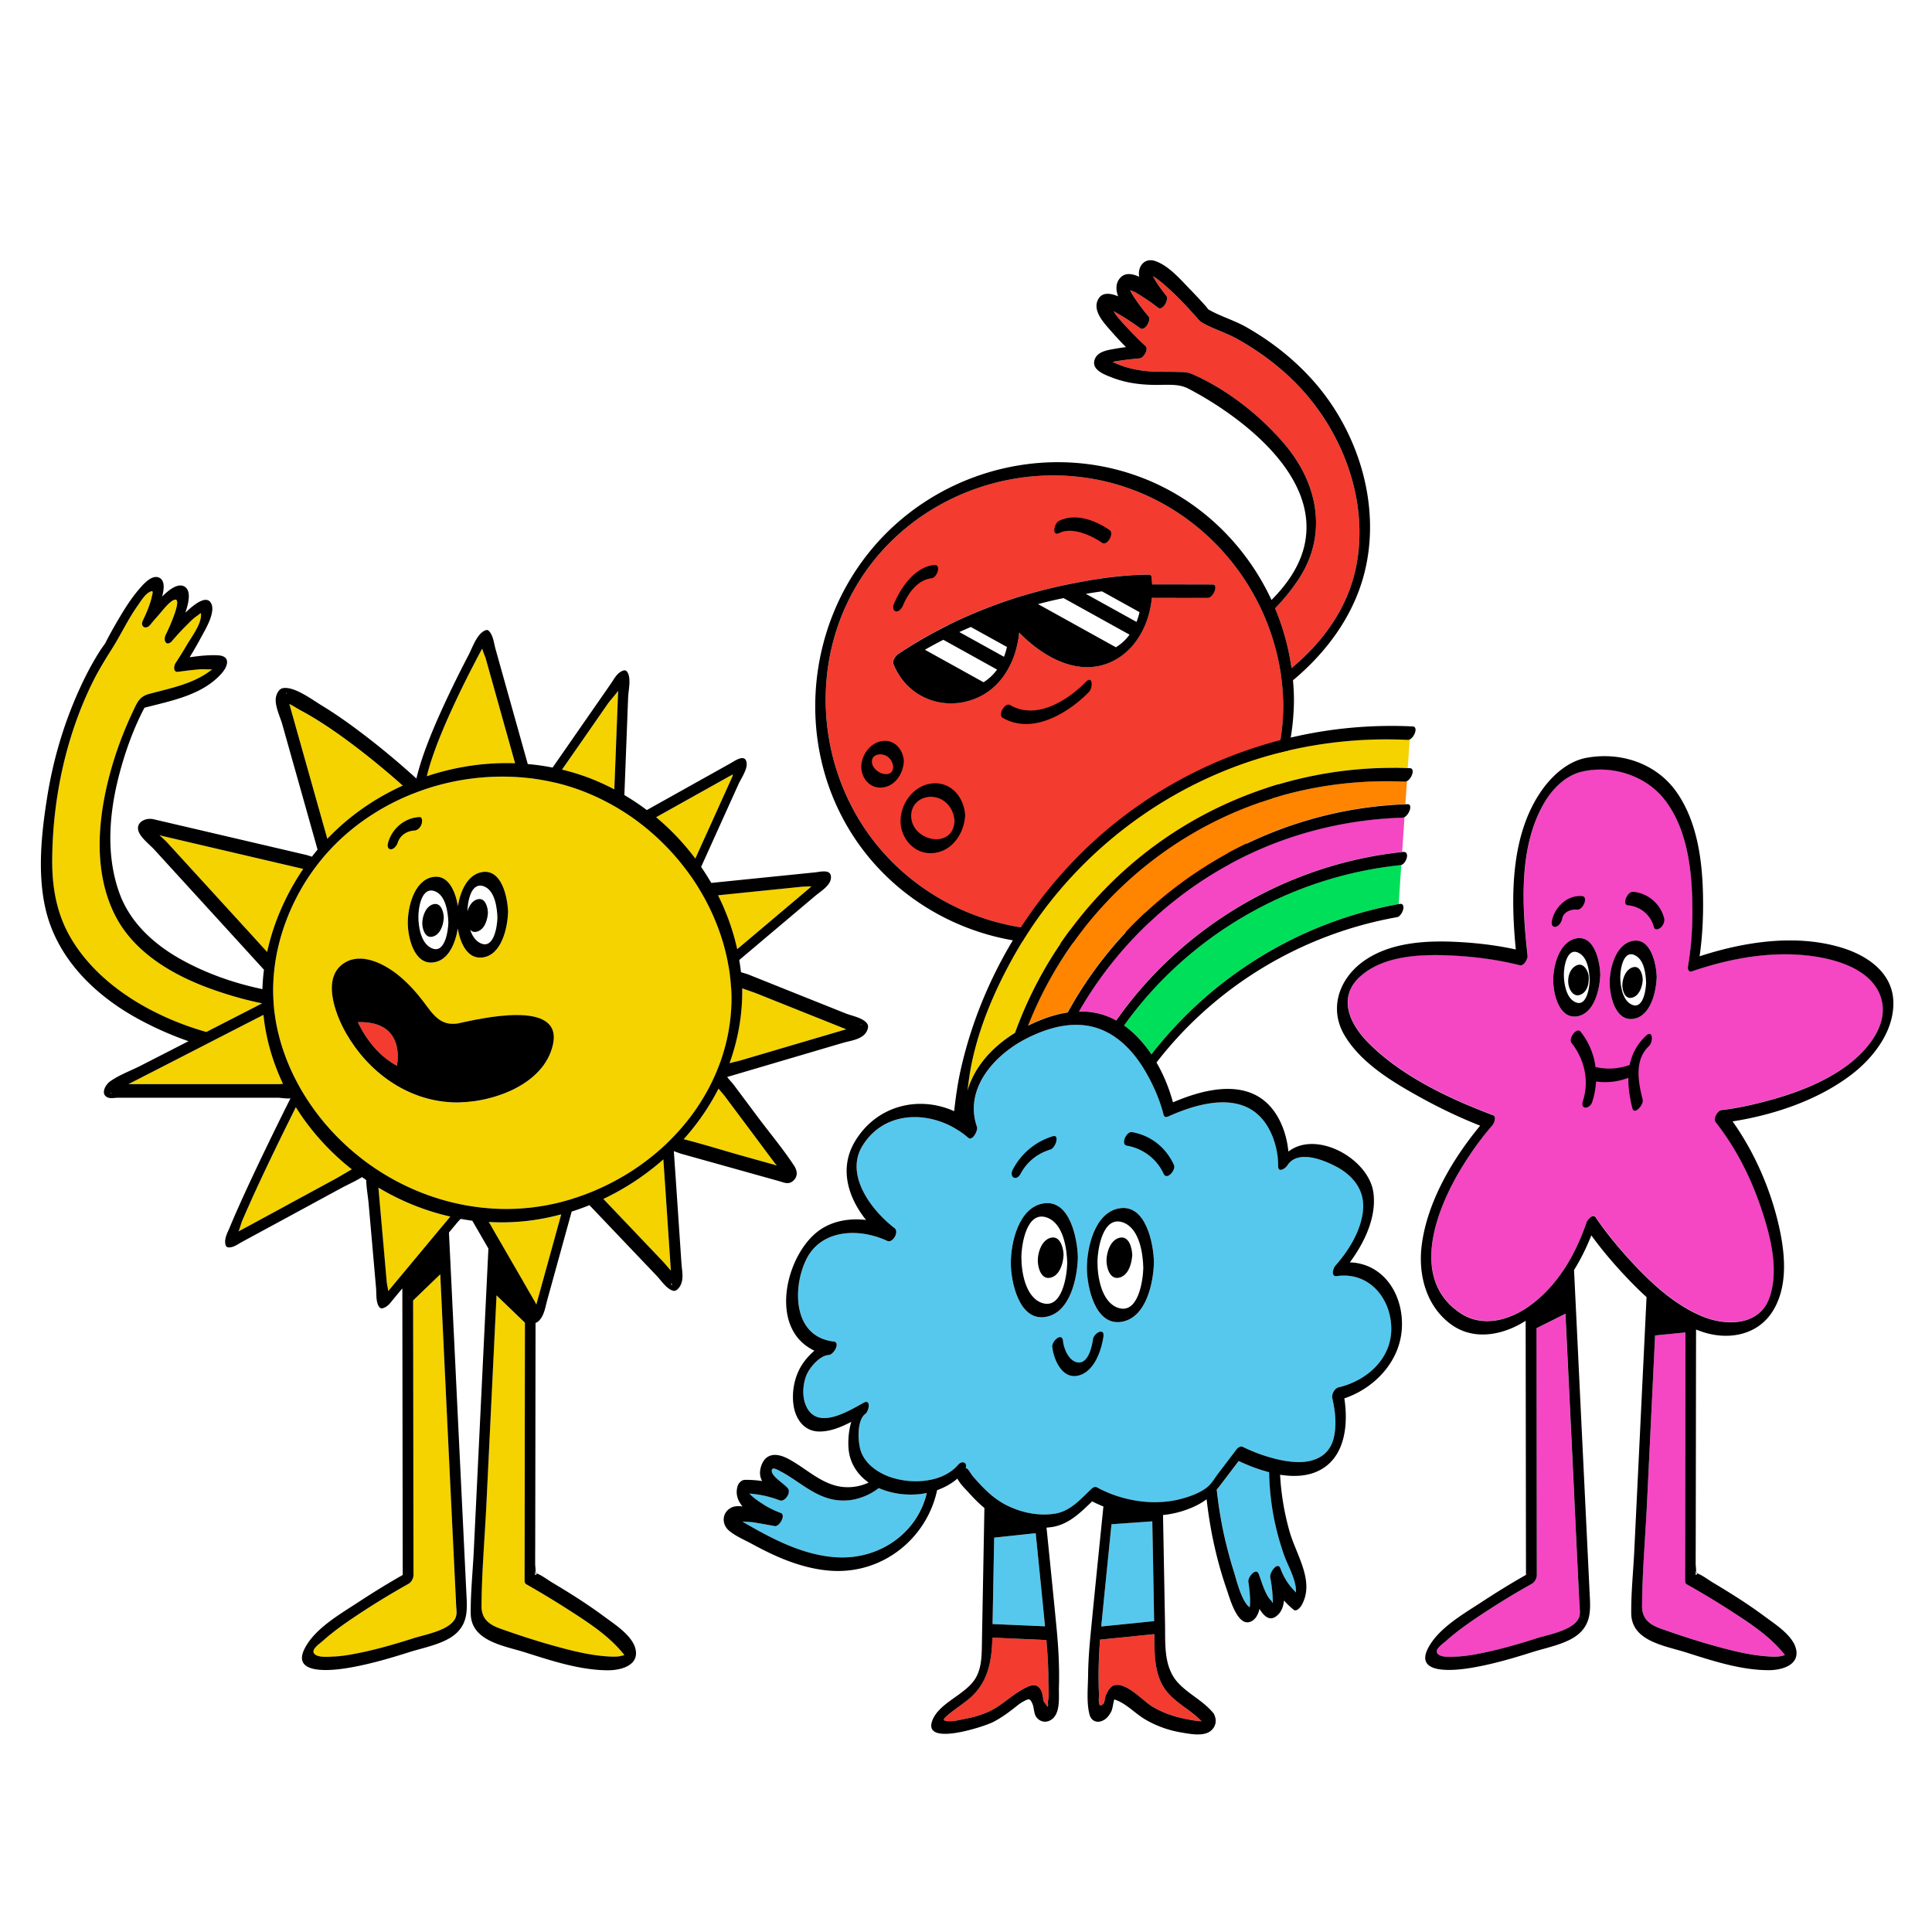
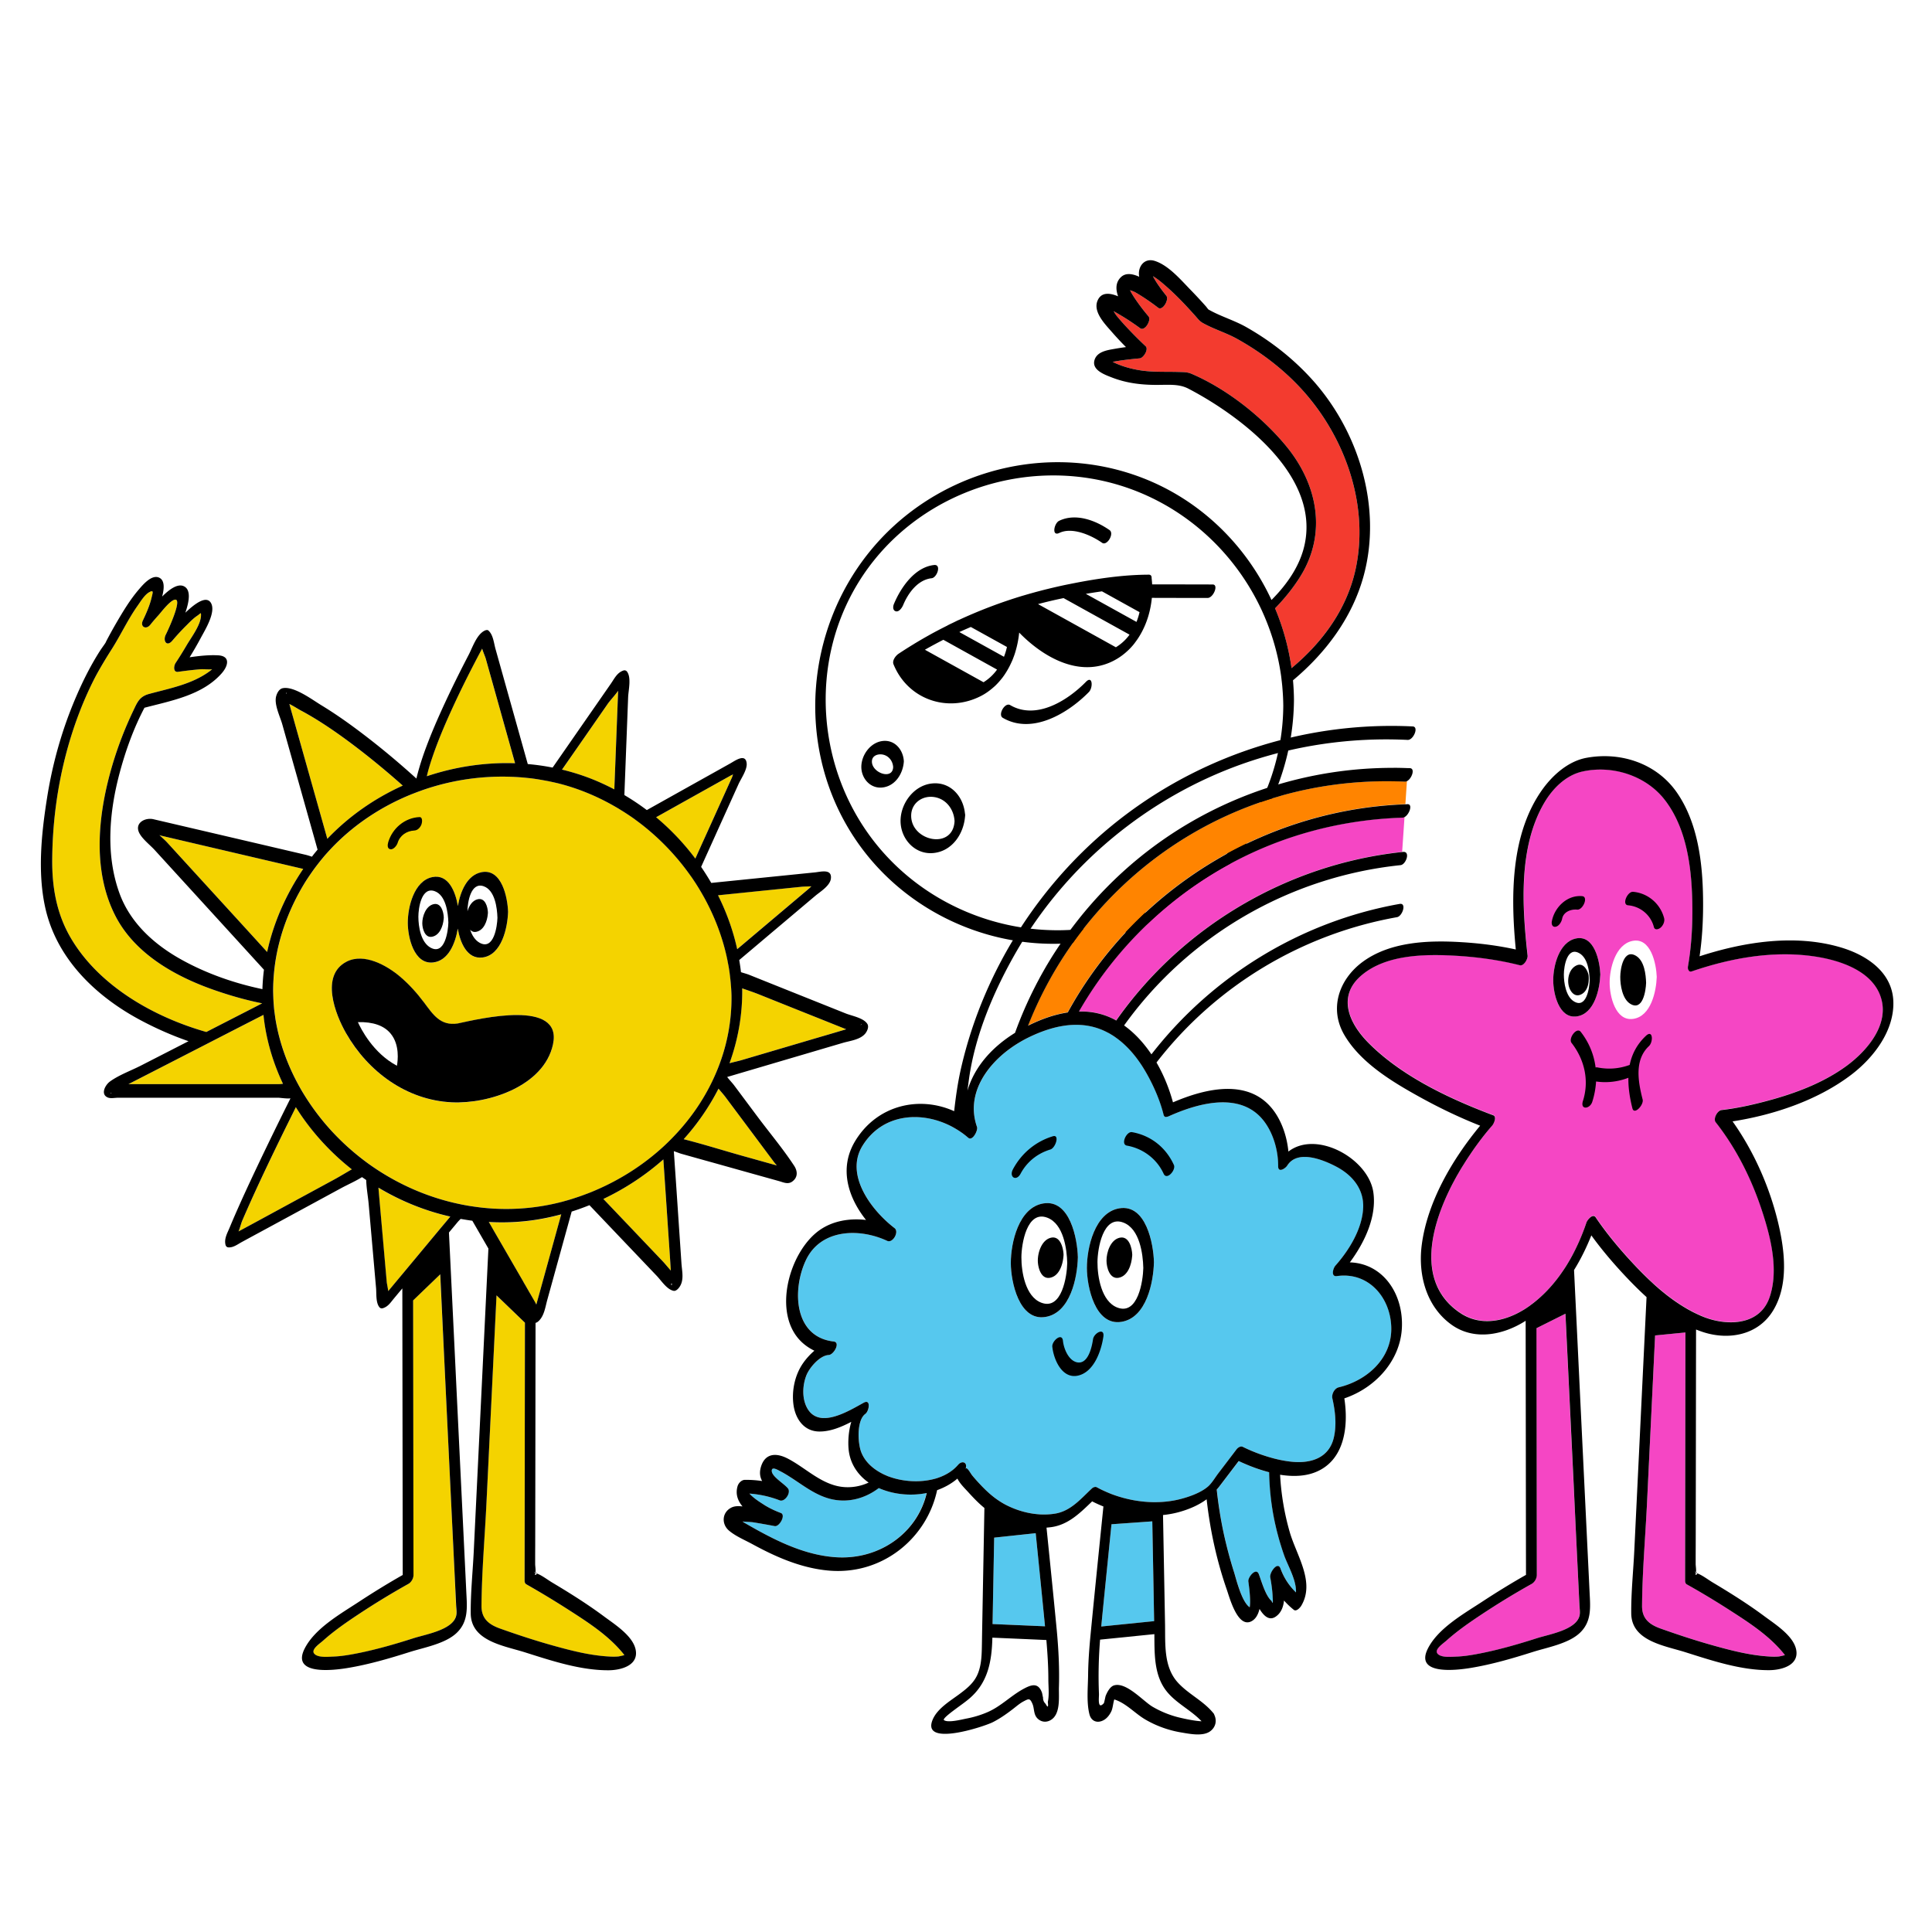
<svg xmlns="http://www.w3.org/2000/svg" viewBox="0 0 400 400" xml:space="preserve" id="About-Us--Streamline-Free-Illustrations.svg" height="400" width="400">
  <desc>About Us Streamline Illustration: https://streamlinehq.com</desc>
  <g>
    <switch>
      <g>
        <path fill="#f33b2f" d="M268.45 79.48c-3.6 -3.69 -7.8 -6.8 -12.3 -9.31 -2.29 -1.28 -4.93 -2.03 -7.18 -3.33 -0.63 -0.36 -1.03 -0.92 -1.53 -1.48 -1.89 -2.11 -3.84 -4.19 -5.98 -6.06 -0.85 -0.74 -1.76 -1.56 -2.76 -2.11 0.78 1.43 1.78 2.78 2.78 4.05 0.62 0.78 -0.77 3.2 -1.71 2.47a54.95 54.95 0 0 0 -2.51 -1.81c-0.72 -0.49 -1.46 -0.96 -2.23 -1.39 -0.27 -0.15 -0.67 -0.28 -1.06 -0.43 0.05 0.11 0.07 0.17 0.06 0.14 0.41 0.81 0.93 1.57 1.45 2.31 0.72 1.02 1.49 2.01 2.3 2.96 0.66 0.77 -0.76 3.16 -1.71 2.47 -1.24 -0.9 -2.51 -1.75 -3.82 -2.55 -0.55 -0.34 -1.12 -0.68 -1.69 -0.98 0.2 0.35 0.41 0.68 0.62 0.94 0.79 0.98 1.64 1.92 2.51 2.83 1.13 1.19 2.29 2.35 3.49 3.47 0.69 0.64 -0.44 2.45 -1.2 2.52 -1.87 0.18 -3.76 0.38 -5.62 0.73 1.73 0.86 3.63 1.4 5.52 1.72 2.64 0.44 5.44 0.28 8.12 0.37 1.04 0.03 1.81 0.01 2.74 0.4 7.26 3.12 14.45 8.82 19.46 14.84 6.58 7.92 8.63 18.13 2.99 27.15 -1.48 2.36 -3.24 4.53 -5.2 6.55 1.65 3.93 2.8 8.09 3.41 12.38 6.48 -5.42 11.61 -12.4 13.34 -20.85 2.79 -13.66 -2.73 -28.2 -12.29 -38z" stroke-width="1" />
-         <path fill="#f33b2f" d="M265.4 141.21c-0.04 -0.4 -0.08 -0.79 -0.14 -1.19 -0.58 -4.19 -1.71 -8.24 -3.32 -12.07 -0.15 -0.35 -0.3 -0.69 -0.45 -1.04 -0.11 -0.25 -0.23 -0.5 -0.34 -0.75 -6.17 -13.17 -18.14 -23.37 -32.93 -26.63 -19.32 -4.26 -40.01 4.08 -50.45 21.01 -10.37 16.8 -8.69 38.85 3.61 54.18 12.35 15.39 33.48 21.69 52.24 15.56 19.04 -6.22 31.94 -24.2 32.08 -44.14 -0.01 -1.2 -0.07 -2.39 -0.17 -3.57 -0.04 -0.45 -0.08 -0.91 -0.13 -1.36zm-54.39 -10.24a20.61 20.61 0 0 1 -0.78 3.95c-0.01 0.05 -0.03 0.09 -0.05 0.14 -0.08 0.27 -0.17 0.54 -0.27 0.81 -0.02 0.06 -0.05 0.12 -0.07 0.18 -0.46 1.23 -1.05 2.4 -1.77 3.48h0.01c-0.04 0.07 -0.09 0.13 -0.14 0.19 -0.11 0.16 -0.23 0.33 -0.35 0.49 -0.11 0.15 -0.23 0.3 -0.35 0.44 -0.18 0.22 -0.37 0.44 -0.56 0.65 -0.14 0.16 -0.29 0.31 -0.44 0.46 -0.13 0.13 -0.26 0.25 -0.39 0.37 -0.07 0.07 -0.14 0.14 -0.22 0.21l-0.01 -0.01c-0.77 0.68 -1.62 1.28 -2.56 1.76 -6.96 3.55 -15.14 0.67 -18.1 -6.57 -0.32 -0.78 0.46 -1.77 1.04 -2.17 1.66 -1.11 3.35 -2.16 5.08 -3.16 0.02 -0.01 0.03 -0.02 0.05 -0.03 0.61 -0.35 1.22 -0.69 1.83 -1.03 5.97 -3.27 12.3 -5.87 18.83 -7.82h0.01c0.83 -0.25 1.66 -0.48 2.49 -0.71 0.02 -0.01 0.05 -0.01 0.07 -0.02 0.82 -0.22 1.65 -0.44 2.48 -0.64 1.34 -0.33 2.69 -0.64 4.05 -0.92 0.12 -0.02 0.24 -0.05 0.36 -0.07 1.05 -0.21 2.11 -0.42 3.17 -0.61 4.43 -0.8 8.96 -1.37 13.43 -1.37 0.44 0 0.59 0.32 0.57 0.74 0 0.02 0.01 0.03 0.01 0.05 0.05 0.4 0.08 0.81 0.1 1.22 4.18 0.01 8.35 0.02 12.53 0.02 1.3 0 0.14 2.79 -1.05 2.79 -3.85 -0.01 -7.69 -0.02 -11.54 -0.02a18.87 18.87 0 0 1 -0.78 3.93c-0.21 0.67 -0.45 1.32 -0.73 1.96 -0.41 0.92 -0.89 1.81 -1.45 2.64 -0.17 0.26 -0.36 0.51 -0.55 0.76v0.01c-0.19 0.25 -0.39 0.49 -0.59 0.72 0 0 0 0.01 -0.01 0.01 -0.19 0.22 -0.4 0.43 -0.6 0.64l-0.06 0.06c-0.21 0.21 -0.44 0.42 -0.67 0.61 -0.95 0.82 -2.02 1.5 -3.2 2.02 -6.76 2.96 -13.94 -1.14 -18.82 -6.16z" stroke-width="1" />
        <path d="M228.48 194.28c22.91 -5.03 39.25 -26.1 39.42 -49.36 -0.01 -1.37 -0.08 -2.72 -0.2 -4.07 6.87 -5.75 12.27 -13.04 14.61 -21.56 3.91 -14.26 -1.02 -30.18 -10.85 -40.93 -3.87 -4.24 -8.46 -7.82 -13.46 -10.65 -2.46 -1.39 -5.27 -2.2 -7.69 -3.57 -0.22 -0.13 0.22 0.21 0.03 0.06 -0.26 -0.19 -0.46 -0.53 -0.67 -0.77 -1.02 -1.15 -2.07 -2.28 -3.14 -3.38 -2.03 -2.08 -4.58 -5.12 -7.45 -6.03 -2.21 -0.7 -3.6 1.27 -3.22 3.28 -1.42 -0.65 -2.8 -0.84 -3.75 0.05 -1.14 1.07 -1.15 2.51 -0.62 4 -1.88 -0.79 -3.61 -0.86 -4.31 1.04 -0.83 2.28 1.66 4.78 3 6.32 0.94 1.08 1.92 2.13 2.94 3.15 -0.74 0.1 -1.48 0.21 -2.21 0.34 -1.56 0.28 -3.75 0.54 -4.3 2.33 -0.62 2.05 2.02 3.01 3.51 3.59 2.97 1.17 5.97 1.55 9.14 1.57 2.65 0.01 4.77 -0.26 6.77 0.77a71.66 71.66 0 0 1 9.06 5.63c8.09 5.9 17.23 15.33 15.09 26.31 -0.87 4.48 -3.54 8.41 -6.93 11.82 -5.52 -11.89 -15.59 -21.51 -28.46 -25.91 -19.71 -6.75 -41.9 -0.11 -54.9 16.1 -12.96 16.15 -14.86 39.32 -4.19 57.15 10.73 17.97 32.33 27.21 52.78 22.72zm-50.72 -73.74c10.44 -16.93 31.13 -25.26 50.45 -21.01 14.8 3.26 26.76 13.46 32.93 26.63 0.12 0.25 0.23 0.5 0.34 0.75 0.15 0.34 0.31 0.69 0.45 1.04 1.61 3.83 2.74 7.88 3.32 12.07 0.05 0.39 0.09 0.79 0.14 1.19 0.05 0.45 0.1 0.9 0.13 1.36 0.1 1.18 0.16 2.37 0.17 3.57 -0.14 19.95 -13.04 37.93 -32.08 44.14 -18.77 6.13 -39.89 -0.18 -52.24 -15.56 -12.3 -15.33 -13.98 -37.38 -3.61 -54.18zm91.43 -1.14c5.64 -9.02 3.59 -19.23 -2.99 -27.15 -5 -6.02 -12.2 -11.72 -19.46 -14.84 -0.92 -0.4 -1.69 -0.37 -2.74 -0.4 -2.68 -0.08 -5.48 0.08 -8.12 -0.37 -1.9 -0.32 -3.8 -0.86 -5.52 -1.72 1.85 -0.35 3.75 -0.55 5.62 -0.73 0.76 -0.07 1.9 -1.88 1.2 -2.52 -1.2 -1.12 -2.36 -2.28 -3.49 -3.47 -0.87 -0.92 -1.72 -1.85 -2.51 -2.83 -0.21 -0.26 -0.41 -0.6 -0.62 -0.94 0.58 0.31 1.14 0.65 1.69 0.98 1.31 0.79 2.58 1.65 3.82 2.55 0.95 0.69 2.37 -1.7 1.71 -2.47 -0.81 -0.95 -1.58 -1.94 -2.3 -2.96 -0.52 -0.74 -1.04 -1.5 -1.45 -2.31 0.01 0.03 -0.01 -0.03 -0.06 -0.14 0.38 0.15 0.79 0.28 1.06 0.43 0.76 0.43 1.5 0.9 2.23 1.39 0.86 0.58 1.7 1.18 2.51 1.81 0.94 0.73 2.33 -1.69 1.71 -2.47 -1.01 -1.27 -2.01 -2.61 -2.78 -4.05 1 0.56 1.92 1.38 2.76 2.11 2.13 1.86 4.09 3.95 5.98 6.06 0.5 0.56 0.9 1.12 1.53 1.48 2.25 1.29 4.89 2.05 7.18 3.33 4.5 2.51 8.7 5.62 12.3 9.31 9.56 9.79 15.08 24.34 12.29 38 -1.73 8.45 -6.85 15.44 -13.34 20.85 -0.61 -4.29 -1.76 -8.45 -3.41 -12.38 1.96 -2.02 3.72 -4.19 5.2 -6.55z" stroke-width="1" />
        <path d="M203.07 144.11c0.94 -0.48 1.78 -1.08 2.56 -1.76l0.23 -0.2c0.13 -0.12 0.27 -0.24 0.39 -0.37 0.15 -0.15 0.29 -0.3 0.44 -0.46 0.19 -0.21 0.38 -0.43 0.56 -0.65 0.12 -0.15 0.24 -0.29 0.35 -0.44 0.12 -0.16 0.23 -0.32 0.35 -0.49 0.04 -0.06 0.09 -0.13 0.13 -0.2 0.55 -0.83 1.03 -1.72 1.43 -2.65h0.01c0.12 -0.28 0.23 -0.56 0.33 -0.84 0.02 -0.06 0.05 -0.12 0.07 -0.18 0.1 -0.27 0.19 -0.54 0.27 -0.81 0.02 -0.05 0.03 -0.1 0.04 -0.14 0.39 -1.29 0.65 -2.62 0.78 -3.95 4.88 5.01 12.06 9.12 18.83 6.17 1.19 -0.52 2.26 -1.21 3.2 -2.02 0.23 -0.2 0.45 -0.4 0.67 -0.61l0.06 -0.06c0.21 -0.21 0.41 -0.42 0.6 -0.64 0 0 0 -0.01 0.01 -0.01 0.21 -0.23 0.4 -0.47 0.59 -0.72v-0.01c0.19 -0.25 0.37 -0.5 0.55 -0.76 0.56 -0.83 1.04 -1.71 1.45 -2.64 0.28 -0.64 0.52 -1.29 0.73 -1.96 0.39 -1.28 0.65 -2.6 0.78 -3.93 3.85 0.01 7.69 0.02 11.54 0.02 1.19 0 2.35 -2.79 1.05 -2.79 -4.18 -0.01 -8.35 -0.02 -12.53 -0.02 -0.02 -0.41 -0.06 -0.82 -0.1 -1.22 0 -0.02 -0.01 -0.03 -0.01 -0.05 0.03 -0.42 -0.13 -0.74 -0.57 -0.74 -4.47 0.01 -9 0.58 -13.43 1.37 -1.06 0.19 -2.12 0.4 -3.17 0.61 -0.12 0.02 -0.24 0.05 -0.36 0.07 -1.36 0.28 -2.71 0.59 -4.05 0.92 -0.83 0.2 -1.65 0.42 -2.48 0.64 -0.02 0.01 -0.05 0.01 -0.07 0.02 -0.83 0.23 -1.66 0.46 -2.49 0.71h-0.01c-4.56 1.37 -9.02 3.06 -13.33 5.06l-0.01 -0.01c-0.26 0.12 -0.52 0.25 -0.78 0.38 -0.12 0.06 -0.25 0.12 -0.37 0.18 -0.38 0.18 -0.76 0.36 -1.13 0.55l0.01 0.01c-1.08 0.54 -2.15 1.09 -3.2 1.66 -0.61 0.34 -1.22 0.68 -1.83 1.03 -0.02 0.01 -0.03 0.02 -0.05 0.03 -0.61 0.35 -1.21 0.71 -1.81 1.07h0.01c-1.11 0.67 -2.2 1.36 -3.28 2.08 -0.58 0.39 -1.36 1.39 -1.04 2.17 2.94 7.25 11.13 10.13 18.08 6.58zm32.86 -17.37c-0.16 0.69 -0.37 1.37 -0.63 2.02l-10.49 -5.81c1.11 -0.19 2.22 -0.36 3.34 -0.52l7.78 4.31zm-2.07 4.66a9.68 9.68 0 0 1 -2.83 2.61l-16.12 -8.94c1.75 -0.46 3.51 -0.88 5.29 -1.24l13.66 7.57zm-25.38 2.55c-0.16 0.69 -0.36 1.37 -0.62 2.03l-9.24 -5.12c0.79 -0.36 1.58 -0.71 2.38 -1.05l7.48 4.14zm-2.05 4.68a9.737 9.737 0 0 1 -2.8 2.62l-12.14 -6.73c1.26 -0.72 2.53 -1.4 3.82 -2.06l11.12 6.17zm-20.93 -12.06c0.68 0.15 1.29 -0.82 1.49 -1.3 1.01 -2.44 3.01 -5.24 5.89 -5.55 1.13 -0.12 2.09 -2.91 0.52 -2.74 -4.05 0.44 -6.94 4.73 -8.34 8.11 -0.21 0.52 -0.23 1.33 0.44 1.48zm44.22 -16.82c-2.89 -2.01 -7 -3.58 -10.44 -1.92 -1.05 0.51 -1.59 3.3 0.04 2.51 2.61 -1.26 6.49 0.39 8.87 2.05 1 0.69 2.57 -1.91 1.53 -2.64zm-4.88 31.41c-3.74 3.82 -10.26 8 -15.7 4.82 -1.08 -0.63 -2.61 2.01 -1.52 2.64 6.12 3.57 13.59 -1.02 17.82 -5.34 0.89 -0.9 0.79 -3.53 -0.6 -2.12zm-32.05 21.07c-3.68 0.48 -6.37 4.19 -6.34 7.79 0.03 3.72 3.04 7.02 6.9 6.58 3.81 -0.43 6.16 -3.96 6.45 -7.54 0.02 -0.09 0.03 -0.18 0.02 -0.26 0.01 -0.17 -0.01 -0.29 -0.04 -0.4 -0.36 -3.6 -3.1 -6.68 -6.99 -6.17zm-4.14 6.56c0.06 -2.59 2.4 -4.18 4.87 -3.75 2.44 0.42 3.99 2.6 4.11 4.97 -0.31 6.03 -9.1 4.15 -8.98 -1.22zm-1.52 -11.17c0 -0.1 -0.01 -0.18 -0.02 -0.26 -0.23 -2.3 -1.98 -4.29 -4.48 -3.93 -2.5 0.36 -4.33 2.97 -4.3 5.41 0.03 2.37 1.89 4.48 4.37 4.2 2.59 -0.28 4.18 -2.75 4.41 -5.16 0.01 -0.09 0.02 -0.18 0.02 -0.26zm-6.61 0c0.03 -1.16 1.19 -1.58 2.21 -1.4 1.27 0.23 2.13 1.36 2.19 2.62 -0.13 2.74 -4.47 1.15 -4.4 -1.22z" stroke-width="1" />
        <path fill="none" d="M110.86 325.6c0.01 -0.03 0.01 -0.07 0.01 -0.11 -0.1 -0.04 -0.23 -0.08 -0.4 -0.11 0.14 0.02 0.27 0.13 0.39 0.22zm240.29 0c-0.02 0.08 -0.04 0.14 -0.06 0.2 -0.22 0.42 0.35 0.2 0.33 -0.06 -0.03 -0.01 -0.05 -0.02 -0.08 -0.03 -0.07 -0.03 -0.13 -0.07 -0.19 -0.11zm0 0c0.01 -0.03 0.01 -0.07 0.01 -0.11 -0.1 -0.04 -0.23 -0.08 -0.4 -0.11 0.13 0.02 0.26 0.13 0.39 0.22zm-212.07 -59.82a0.415 0.415 0 0 1 -0.03 -0.16c-0.25 0.59 0.17 0.54 0.03 0.16zm-28.22 59.82c-0.02 0.08 -0.04 0.14 -0.06 0.2 -0.22 0.42 0.35 0.2 0.33 -0.06 -0.03 -0.01 -0.05 -0.02 -0.08 -0.03 -0.06 -0.03 -0.12 -0.07 -0.19 -0.11zm67.29 -113.37c0.45 -0.17 0.27 -0.28 0 0zM23.11 226.25c-0.01 0 -0.01 0 0 0 -0.38 0.09 -0.24 0.27 0 0zm0.53 -1.77c-0.03 -0.08 -0.08 -0.02 0 0zm35.66 -80.83c0.01 -0.02 0.03 -0.03 0.04 -0.05 0.07 -0.26 -0.14 -0.24 -0.04 0.05z" stroke-width="1" />
        <path fill="#ff8400" d="M290.85 161.82c-0.64 -0.03 -1.28 -0.05 -1.92 -0.06 -0.16 0 -0.31 0 -0.47 -0.01 -0.54 -0.01 -1.09 -0.01 -1.63 -0.01h-0.28c-7 0.05 -13.95 0.98 -20.72 2.83 -0.34 0.09 -0.68 0.2 -1.02 0.3 -0.43 0.12 -0.86 0.25 -1.28 0.38 -0.3 0.09 -0.6 0.19 -0.9 0.28 -22.93 7.35 -41.11 24.79 -49.8 46.79 2.61 -1.3 5.4 -2.32 8.22 -2.74 0.52 -0.96 1.07 -1.91 1.63 -2.85 14.41 -23.95 40.39 -39.22 68.29 -40.25l0.32 -4.77a0.8 0.8 0 0 1 -0.44 0.11z" stroke-width="1" />
-         <path fill="#00df59" d="M232.72 212.29c2.21 1.56 4.1 3.64 5.66 5.98 12.57 -16.17 30.81 -27.44 51.2 -31.11l0.54 -8.1c-0.06 0.02 -0.11 0.04 -0.17 0.04 -23.11 2.4 -43.99 14.7 -57.23 33.19z" stroke-width="1" />
        <path fill="#f546c4" d="M290.79 169.13c-0.14 0.08 -0.29 0.13 -0.44 0.13 -7.52 0.24 -14.97 1.49 -22.13 3.78 -19.09 6.09 -35.06 19.29 -44.85 36.35 2.44 -0.05 4.87 0.4 7.21 1.59 0.17 0.09 0.34 0.19 0.5 0.28 13.67 -19.51 35.55 -32.38 59.22 -34.89l0.49 -7.24zm35.01 138.29L324.09 272l-6 3c0.02 17.03 0.05 34.06 0.07 51.08 0 0.72 -0.45 1.51 -1.08 1.87a163.37 163.37 0 0 0 -10.44 6.37c-2.49 1.65 -4.96 3.36 -7.19 5.36 -0.79 0.71 -2.82 1.99 -1.66 2.88 0.84 0.65 2.68 0.46 3.66 0.43 1.83 -0.07 3.65 -0.39 5.44 -0.75 3.83 -0.77 7.59 -1.87 11.3 -3.06 2.65 -0.85 8.7 -1.8 8.88 -5.13 0.03 -0.53 -0.05 -1.09 -0.08 -1.62 -0.38 -8.35 -0.79 -16.68 -1.19 -25.01zm32.3 25.94c-2.9 -1.87 -5.86 -3.66 -8.88 -5.35 -0.24 -0.13 -0.34 -0.46 -0.34 -0.71 0 -2.73 0.01 -5.46 0.01 -8.19l0.06 -43.25 -6.28 0.62c-0.55 11.47 -1.11 22.95 -1.66 34.42 -0.35 7.17 -1 14.4 -1.04 21.58 -0.02 2.62 1.51 3.85 3.83 4.68 3.61 1.29 7.26 2.49 10.96 3.52 3.62 1.01 7.34 1.97 11.1 2.24 0.82 0.06 1.66 0.1 2.48 0.02 0.09 -0.01 0.73 -0.16 1.19 -0.26 -0.03 -0.07 -0.05 -0.12 -0.07 -0.14 -3.06 -3.83 -7.27 -6.54 -11.36 -9.18z" stroke-width="1" />
        <path fill="#f546c4" d="M389.46 206.55c-1.71 -5.61 -8.54 -7.8 -13.7 -8.56 -8.55 -1.27 -17.33 0.32 -25.44 3.07 -0.38 0.13 -0.59 0.02 -0.68 -0.22 -0.14 -0.15 -0.2 -0.43 -0.13 -0.88 0.79 -4.6 1 -9.37 0.86 -14.03 -0.21 -6.99 -1.31 -14.79 -5.75 -20.46 -3.9 -4.97 -10.79 -7.14 -16.95 -5.78 -3.44 0.76 -6.2 3.53 -7.94 6.51 -5.37 9.2 -4.57 21.47 -3.44 31.6 0.08 0.68 -0.76 2.22 -1.62 2 -4.47 -1.13 -9.14 -1.75 -13.74 -1.99 -6.18 -0.32 -13.93 -0.17 -18.94 4.01 -5.23 4.37 -2.67 10.03 1.4 14.11 6.88 6.9 16.75 11.54 25.79 14.94 0.79 0.3 0.1 1.77 -0.2 2.11 -2.22 2.52 -4.18 5.3 -5.96 8.13 -5.37 8.56 -11.53 23.48 -0.65 30.71 4.29 2.85 9.44 1.69 13.51 -0.93 0.29 -0.19 0.57 -0.38 0.85 -0.58l0.25 -0.19c0.37 -0.28 0.74 -0.56 1.1 -0.86 2.16 -1.79 4.01 -3.92 5.58 -6.25 0.36 -0.54 0.71 -1.09 1.05 -1.65 0.36 -0.61 0.71 -1.23 1.04 -1.86 1.09 -2.07 1.99 -4.24 2.73 -6.43 0.18 -0.53 1.31 -1.95 1.91 -1.06 2.22 3.27 4.78 6.34 7.45 9.24 1.05 1.13 2.14 2.26 3.27 3.35l1.02 0.96c0.34 0.31 0.68 0.62 1.02 0.92 1.82 1.59 3.75 3.04 5.81 4.26 0.36 0.21 0.73 0.42 1.1 0.62 0.36 0.19 0.73 0.38 1.1 0.56 0.46 0.22 0.92 0.43 1.39 0.62 4.9 2.02 11.75 1.93 13.81 -3.9 2.04 -5.78 0.19 -12.83 -1.67 -18.4 -2.14 -6.41 -5.26 -12.61 -9.45 -17.93 -0.58 -0.73 0.35 -2.42 1.2 -2.52 3.28 -0.38 6.54 -1.11 9.72 -1.97 5.61 -1.52 11.27 -3.64 16.02 -7.07 4.24 -3.04 9.01 -8.5 7.28 -14.2zm-63.03 3.89c-3.69 0.51 -4.85 -4.78 -4.85 -7.47 -0.01 -2.97 1.19 -7.89 4.66 -8.66 3.88 -0.86 5 4.78 5.09 7.44 -0.11 2.98 -1.19 8.18 -4.9 8.69zm11.68 0.51c-3.69 0.51 -4.85 -4.78 -4.85 -7.47 -0.01 -2.97 1.19 -7.89 4.66 -8.66 3.88 -0.86 5 4.78 5.09 7.44 -0.1 2.97 -1.18 8.18 -4.9 8.69z" stroke-width="1" />
        <g fill="#56c8ee">
          <path d="M263.66 313.7c-0.54 -2.94 -0.82 -5.9 -0.88 -8.87 -2.25 -0.57 -4.42 -1.42 -6.3 -2.32 -1.32 1.73 -2.64 3.47 -3.96 5.2 -0.19 0.25 -0.39 0.48 -0.59 0.71 0.33 3.06 0.8 6.11 1.46 9.13 0.58 2.68 1.29 5.33 2.12 7.95 0.41 1.28 1.56 6.16 3.25 7.29 0.25 -1.51 -0.15 -4.27 -0.28 -5.35 -0.11 -0.9 1.6 -2.97 2.16 -1.52 0.54 1.41 1.39 4.54 2.65 5.56 0.19 0.5 0.28 0.49 0.26 -0.01 -0.02 -0.58 -0.05 -1.16 -0.1 -1.74 -0.09 -1.06 -0.25 -2.11 -0.44 -3.15 -0.18 -0.99 1.54 -3.38 2.12 -1.82 0.71 1.94 1.77 3.56 3.21 4.95 0.11 -2.52 -1.7 -5.56 -2.43 -7.62 -0.99 -2.74 -1.73 -5.55 -2.25 -8.39zm-57.83 4.65 -0.33 17.89c3.62 0.16 7.24 0.31 10.86 0.47 -0.62 -6.43 -1.28 -12.85 -1.93 -19.28l-8.6 0.92zm24.29 -2.77c-0.72 7.06 -1.44 14.11 -2.12 21.17l10.95 -1.11c-0.13 -6.89 -0.26 -13.78 -0.38 -20.66l-8.45 0.6zm-48.2 -7.5c-2.96 2.26 -6.75 3.26 -10.54 2.1 -2.91 -0.89 -5.31 -2.8 -7.84 -4.41 -0.65 -0.41 -1.3 -0.81 -1.98 -1.16 -0.66 -0.34 -1.91 -1.09 -1.79 0.01 0.12 1.14 2.56 2.55 3.34 3.53 0.7 0.87 -0.64 2.88 -1.71 2.47 -2.05 -0.79 -4.12 -1.24 -6.26 -1.4 0.81 0.93 2.28 1.83 2.84 2.2 1.15 0.76 2.38 1.33 3.67 1.82 1.08 0.41 -0.28 2.91 -1.29 2.71 -1.47 -0.28 -2.94 -0.55 -4.42 -0.78 -0.42 -0.07 -1.37 -0.09 -2.23 -0.17 0.15 0.11 0.3 0.21 0.43 0.29 1.16 0.67 2.33 1.33 3.5 1.96 4.76 2.56 9.83 4.75 15.28 5.14 9.16 0.66 17.04 -5.09 18.91 -13.3 -3.3 0.68 -6.88 0.33 -9.91 -1.01z" stroke-width="1" />
          <path d="M276.8 264.19c-1.27 0.18 -0.8 -1.6 -0.3 -2.16 2.85 -3.21 5.55 -7.6 5.75 -11.97 0.18 -3.93 -2.29 -6.83 -5.64 -8.57 -2.7 -1.4 -7.96 -3.53 -10.07 -0.19 -0.4 0.63 -1.9 1.58 -1.89 0.15 0.02 -3.03 -0.86 -6.32 -2.56 -8.82 -4.65 -6.87 -13.79 -4.35 -20.09 -1.53 -0.14 0.06 -0.26 0.09 -0.38 0.11 -0.32 0.11 -0.59 0 -0.7 -0.46 -0.63 -2.56 -1.67 -5.07 -2.9 -7.4 -0.15 -0.29 -0.31 -0.58 -0.47 -0.87 -0.17 -0.31 -0.35 -0.61 -0.53 -0.92 -0.16 -0.27 -0.33 -0.54 -0.5 -0.81 -1.49 -2.3 -3.3 -4.4 -5.52 -5.97 -0.27 -0.19 -0.55 -0.37 -0.83 -0.55 -0.17 -0.11 -0.35 -0.21 -0.52 -0.31 -0.09 -0.05 -0.18 -0.09 -0.26 -0.13 -2.44 -1.31 -5 -1.75 -7.56 -1.59 -0.39 0.02 -0.78 0.06 -1.17 0.11 -0.37 0.05 -0.74 0.11 -1.11 0.18 -2.5 0.48 -4.97 1.45 -7.28 2.65 -0.2 0.1 -0.39 0.21 -0.59 0.32l-0.15 0.09c-0.42 0.23 -0.83 0.48 -1.24 0.75 -0.42 0.27 -0.84 0.56 -1.25 0.86 -0.01 0.01 -0.02 0.01 -0.03 0.02 -5.08 3.75 -8.98 9.67 -6.72 16.15 0.24 0.69 -0.93 3.01 -1.82 2.23 -0.38 -0.34 -0.78 -0.65 -1.19 -0.95 -0.32 -0.24 -0.66 -0.46 -1 -0.67 -0.35 -0.22 -0.71 -0.44 -1.08 -0.63 -6.28 -3.37 -14.45 -2.86 -18.62 3.91 -3.73 6.05 1.88 13.4 6.64 17.05 0.99 0.76 -0.37 3.18 -1.52 2.64 -5.83 -2.72 -13.81 -2.48 -16.86 4.04 -2.83 6.04 -2.5 15.85 5.79 16.8 1.44 0.17 0.01 2.74 -1.05 2.79 -1.86 0.09 -4.01 2.65 -4.63 4.24 -0.78 2 -0.91 4.6 0.07 6.55 2.4 4.74 8.65 0.82 11.83 -0.92 1.52 -0.84 1.11 1.74 0.32 2.32 -1.83 1.34 -1.6 6.08 -0.83 7.98 0.78 1.94 2.38 3.36 4.2 4.32 0.3 0.16 0.6 0.3 0.9 0.43 0.1 0.04 0.19 0.09 0.29 0.13 0.19 0.08 0.38 0.14 0.58 0.21 2.37 0.83 5.24 1.12 7.91 0.66 0.38 -0.07 0.76 -0.14 1.13 -0.24 0.34 -0.09 0.68 -0.19 1 -0.3 1.56 -0.55 2.96 -1.41 4.02 -2.64 0.89 -1.03 2.06 -0.45 1.53 0.88 0.26 -0.66 0.96 0.79 1.41 1.33 0.66 0.8 1.37 1.56 2.08 2.31l0.45 0.45a20.104 20.104 0 0 0 2.14 1.87c0.7 0.52 1.43 1 2.23 1.42 1.76 0.92 3.77 1.59 5.81 1.87 0.39 0.05 0.78 0.1 1.17 0.12 0.39 0.03 0.78 0.03 1.17 0.03 0.73 -0.01 1.45 -0.07 2.16 -0.19 3.2 -0.55 5.28 -3.07 7.53 -5.18 0.26 -0.25 0.71 -0.45 1.06 -0.26 0.53 0.29 1.08 0.56 1.63 0.81 0.33 0.15 0.66 0.29 1 0.43 0.33 0.13 0.66 0.26 1 0.38 2.47 0.87 5.13 1.38 7.76 1.45 0.37 0.01 0.74 0.01 1.11 0 0.37 -0.01 0.74 -0.02 1.11 -0.05 1.19 -0.08 2.36 -0.26 3.5 -0.54 1.69 -0.42 3.84 -1.13 5.37 -2.23 0.27 -0.19 0.52 -0.39 0.74 -0.61 0.11 -0.1 0.21 -0.22 0.31 -0.34 0.38 -0.43 0.72 -0.93 1.05 -1.42 0.17 -0.25 0.35 -0.5 0.52 -0.73 1.27 -1.67 2.53 -3.33 3.8 -4.99 0.28 -0.37 0.85 -0.76 1.32 -0.53 1.65 0.82 3.54 1.57 5.47 2.13 0.35 0.1 0.69 0.2 1.04 0.29 0.37 0.09 0.74 0.19 1.1 0.26 0.86 0.18 1.71 0.32 2.53 0.4 3.99 0.4 7.72 -0.81 8.7 -5.02 0.61 -2.65 0.28 -5.49 -0.31 -8.11 -0.19 -0.85 0.43 -2.07 1.32 -2.28 5.86 -1.39 10.97 -5.94 10.88 -12.27 -0.08 -6.32 -4.7 -11.7 -11.26 -10.77zm-60.36 8.47c-5.47 0.89 -7.15 -7.3 -7.16 -11.14 -0.01 -4.2 1.62 -11.52 6.72 -12.36 5.52 -0.91 7.08 7.32 7.16 11.14 -0.1 4.2 -1.55 11.52 -6.72 12.36zm15.75 1.01c-5.47 0.89 -7.15 -7.3 -7.16 -11.14 -0.01 -4.2 1.62 -11.52 6.72 -12.36 5.52 -0.91 7.08 7.32 7.16 11.14 -0.1 4.2 -1.55 11.52 -6.72 12.36z" stroke-width="1" />
        </g>
-         <path fill="#f4d300" d="M291.43 153.17c-11.7 -0.57 -23.4 1.11 -34.43 5.05 -19.4 6.93 -36.12 20.73 -46.46 38.57 -4.66 8.03 -8.64 17.32 -9.93 26.57 -0.11 0.81 -0.22 1.62 -0.32 2.43 1.54 -5.18 5.35 -9.18 9.85 -11.97 1.23 -3.42 2.7 -6.76 4.37 -9.99 0.01 -0.02 0.02 -0.03 0.02 -0.05 0.21 -0.4 0.42 -0.8 0.64 -1.2 0.06 -0.12 0.13 -0.24 0.19 -0.36 0.02 -0.04 0.04 -0.07 0.06 -0.11 0.37 -0.68 0.75 -1.36 1.15 -2.03 0.06 -0.1 0.12 -0.19 0.17 -0.29 0.07 -0.12 0.14 -0.24 0.21 -0.35 0.43 -0.73 0.88 -1.45 1.34 -2.16 0.03 -0.05 0.06 -0.09 0.09 -0.14a83.323 83.323 0 0 1 17.47 -19.56c14.9 -12.15 33.72 -18.72 52.88 -18.61h0.5c0.74 0.01 1.49 0.03 2.23 0.06l0.4 -5.95c-0.14 0.06 -0.28 0.09 -0.43 0.09z" stroke-width="1" />
        <g fill="#f4d300">
          <path d="M54.28 207.73c-3.53 -0.71 -7.02 -1.71 -10.37 -2.91 -7.89 -2.82 -16.03 -7.45 -20 -15.16 -4.93 -9.58 -3.58 -21.35 -0.63 -31.31 1.13 -3.82 2.57 -7.54 4.28 -11.13 0.85 -1.79 1.28 -3 3.28 -3.54 4.38 -1.19 8.95 -2.01 12.67 -4.78 0.03 -0.02 0.2 -0.16 0.41 -0.34 -0.77 0.09 -1.77 -0.04 -2.47 0.01 -1.53 0.12 -3.05 0.3 -4.56 0.52 -1.07 0.15 -0.94 -1.22 -0.53 -1.83 0.81 -1.22 1.58 -2.47 2.32 -3.73 0.96 -1.63 2.95 -4.24 2.94 -6.2 0 -0.66 -0.12 -0.3 -0.78 0.15 -0.84 0.57 -1.58 1.35 -2.3 2.06 -0.99 0.99 -1.94 2.03 -2.86 3.1 -1.18 1.38 -2 0.01 -1.35 -1.25 0.56 -1.08 3.33 -7.14 2.01 -7.24 -0.97 -0.07 -2.94 2.56 -3.52 3.21 -0.59 0.65 -1.16 1.32 -1.72 2.01 -0.84 1.05 -2.13 0.41 -1.53 -0.88 0.72 -1.55 1.45 -3.19 1.84 -4.86 0.22 -0.97 0.46 -1.59 -0.57 -0.99 -0.95 0.55 -1.79 1.97 -2.4 2.84 -2.05 2.9 -3.51 6.13 -5.42 9.1 -0.91 1.42 -2.56 4.12 -3.56 6.1 -2.41 4.74 -4.28 9.78 -5.65 14.91 -1.96 7.31 -2.95 14.86 -3 22.42 -0.04 5.72 0.91 11.17 3.83 16.16 5.73 9.8 16.95 16.33 28.08 19.49 3.85 -1.98 7.7 -3.95 11.56 -5.93zm38.95 99.69c-0.7 -14.52 -1.4 -29.05 -2.11 -43.57l-5.62 5.41c0.03 18.94 0.05 37.89 0.08 56.83 0 0.72 -0.45 1.51 -1.08 1.87a163.37 163.37 0 0 0 -10.44 6.37c-2.49 1.65 -4.96 3.36 -7.19 5.36 -0.79 0.71 -2.82 1.99 -1.66 2.88 0.84 0.65 2.68 0.46 3.66 0.43 1.83 -0.07 3.65 -0.39 5.44 -0.75 3.83 -0.77 7.59 -1.87 11.3 -3.06 2.65 -0.85 8.7 -1.8 8.88 -5.13 0.03 -0.53 -0.05 -1.09 -0.08 -1.62 -0.37 -8.36 -0.78 -16.69 -1.18 -25.02zm24.59 25.94c-2.9 -1.87 -5.86 -3.66 -8.88 -5.35 -0.24 -0.13 -0.34 -0.46 -0.34 -0.71 0 -2.73 0.01 -5.46 0.01 -8.19l0.06 -45.25 -5.88 -5.66c-0.12 2.54 -0.25 5.08 -0.37 7.63 -0.57 11.7 -1.13 23.39 -1.7 35.09 -0.35 7.17 -1 14.4 -1.04 21.58 -0.02 2.62 1.51 3.85 3.83 4.68 3.61 1.29 7.26 2.49 10.96 3.52 3.62 1.01 7.34 1.97 11.1 2.24 0.82 0.06 1.66 0.1 2.48 0.02 0.09 -0.01 0.73 -0.16 1.19 -0.26 -0.03 -0.07 -0.05 -0.12 -0.07 -0.14 -3.05 -3.85 -7.26 -6.56 -11.35 -9.2zM58.6 224.39c-1.86 -3.93 -3.17 -8.12 -3.81 -12.41 -0.09 -0.62 -0.17 -1.24 -0.23 -1.86 -2.84 1.46 -5.69 2.92 -8.53 4.37 -0.64 0.33 -1.27 0.65 -1.91 0.98l-2.04 1.05c-1.61 0.83 -3.22 1.65 -4.83 2.48 -3.37 1.73 -6.75 3.46 -10.12 5.19 -0.18 0.09 -0.35 0.18 -0.53 0.27h31.02c0.24 0 0.58 -0.03 0.98 -0.07zm48.03 -66.37c-1.45 -5.19 -2.91 -10.37 -4.36 -15.56 -0.57 -2.04 -1.15 -4.09 -1.72 -6.13 -0.1 -0.35 -0.5 -1.26 -0.74 -2.04 -0.51 0.96 -1.02 1.93 -1.53 2.9a214.3 214.3 0 0 0 -4.37 8.87c-1.52 3.28 -2.95 6.61 -4.16 10.02 -0.54 1.52 -1.04 3.06 -1.4 4.63 5.89 -1.97 12.1 -2.9 18.28 -2.69zm-42.85 1.49 3.99 14.17c4.43 -4.66 9.77 -8.38 15.62 -11.02 -2.93 -2.6 -5.94 -5.11 -9.04 -7.5 -2.65 -2.04 -5.36 -4.01 -8.19 -5.79 -1.3 -0.82 -2.62 -1.6 -3.98 -2.32 -0.49 -0.26 -1.39 -0.85 -2.27 -1.29 0.26 0.92 0.52 1.83 0.77 2.75 1.04 3.66 2.07 7.33 3.1 11zm9.07 82.59a51.345 51.345 0 0 1 -10.24 -10.82c-0.47 -0.67 -0.92 -1.36 -1.35 -2.05 -0.72 1.45 -1.45 2.91 -2.16 4.37 -2.49 5.07 -4.94 10.16 -7.26 15.31 -0.58 1.28 -1.14 2.56 -1.69 3.85 -0.21 0.49 -0.44 1.48 -0.76 2.2 0 0 0.01 0 0.01 -0.01 2.82 -1.53 5.63 -3.06 8.45 -4.58 3.73 -2.03 7.47 -4.05 11.2 -6.08 1.25 -0.68 2.51 -1.46 3.8 -2.19zm79.77 -45.59c4.97 -4.2 9.95 -8.4 14.92 -12.6 0.14 -0.12 0.29 -0.26 0.44 -0.42 -0.72 0.04 -1.47 0.04 -2.08 0.1 -1.9 0.19 -3.8 0.39 -5.69 0.58 -3.86 0.39 -7.71 0.78 -11.57 1.18 1.78 3.54 3.13 7.29 3.98 11.16z" stroke-width="1" />
          <path d="M33.62 173.08c-0.18 -0.04 -0.39 -0.1 -0.61 -0.17 0.62 0.57 1.22 1.11 1.61 1.53l8.88 9.72c3.94 4.31 7.87 8.62 11.81 12.94 1.33 -6.13 3.94 -12.01 7.47 -17.2 -6.67 -1.56 -13.34 -3.12 -20.02 -4.68 -3.04 -0.72 -6.09 -1.43 -9.14 -2.14zm104.67 81.03c-0.32 -4.69 -0.64 -9.38 -0.95 -14.07a53.05 53.05 0 0 1 -12.42 8.19c1.7 1.78 3.39 3.56 5.09 5.34 2.41 2.54 4.83 5.07 7.24 7.61 0.38 0.4 1.02 1.19 1.65 1.89 -0.01 -0.21 -0.03 -0.42 -0.04 -0.62l-0.57 -8.34zm-11.1 -90.67c0.08 -2.15 0.17 -4.3 0.25 -6.45l0.54 -13.96c-0.69 0.98 -1.66 1.99 -2.16 2.71 -3.15 4.54 -6.3 9.07 -9.45 13.61 1.8 0.43 3.58 0.97 5.33 1.62 1.88 0.7 3.72 1.53 5.49 2.47zm16.76 14.33c0.68 -1.51 1.37 -3.03 2.05 -4.54 1.34 -2.96 2.67 -5.91 4.01 -8.87l1.53 -3.39c0.06 -0.12 0.13 -0.36 0.22 -0.62 -0.2 0.09 -0.38 0.17 -0.49 0.23 -1.99 1.11 -3.97 2.22 -5.96 3.33 -3.17 1.77 -6.33 3.54 -9.5 5.31 3.04 2.52 5.77 5.4 8.14 8.55zm-63.58 89.55c0.98 -1.17 1.95 -2.34 2.93 -3.52l0.9 -1.08c0.06 -0.08 0.13 -0.15 0.19 -0.23 0.37 -0.44 0.73 -0.88 1.1 -1.32 1.06 -1.27 2.12 -2.55 3.18 -3.82 0.72 -0.87 1.45 -1.74 2.17 -2.61 0.19 -0.22 0.37 -0.45 0.56 -0.67 0.13 -0.15 0.25 -0.3 0.38 -0.45 0.48 -0.57 0.96 -1.15 1.43 -1.72a51.127 51.127 0 0 1 -14.88 -5.99c0.23 2.59 0.46 5.18 0.68 7.77 0.35 3.92 0.69 7.85 1.04 11.77 0.04 0.34 0.24 1.17 0.32 1.87zm74.51 -33.92c-1.56 -2.09 -3.12 -4.19 -4.69 -6.28 -0.4 -0.54 -0.94 -1.12 -1.43 -1.73 -1.93 3.78 -4.36 7.3 -7.21 10.47 4.11 1.04 8.17 2.33 12.25 3.47 2.34 0.65 4.67 1.31 7.01 1.96 0.01 0 0.02 0.01 0.03 0.01 -0.23 -0.26 -0.44 -0.51 -0.6 -0.72 -1.78 -2.39 -3.57 -4.78 -5.36 -7.18zm15.53 -22.21c-4.47 -1.79 -8.94 -3.58 -13.41 -5.36 -1.05 -0.42 -2.2 -0.8 -3.35 -1.2 0 0.1 0.01 0.2 0.01 0.3 0.04 5.31 -0.9 10.42 -2.63 15.2 0.94 -0.27 1.87 -0.46 2.46 -0.63 5.21 -1.54 10.41 -3.07 15.62 -4.61 2.02 -0.6 4.04 -1.19 6.07 -1.79 -1.58 -0.64 -3.18 -1.27 -4.77 -1.91zm-68.05 43.84 0.99 1.71a3673.221 3673.221 0 0 1 4.96 8.57c0.13 0.22 0.26 0.44 0.38 0.67 0.24 0.41 0.47 0.82 0.71 1.23 0.13 0.22 0.26 0.44 0.38 0.66 0.32 0.55 0.63 1.09 0.95 1.64 0.05 0.08 0.1 0.18 0.15 0.28 0.05 0.1 0.11 0.21 0.16 0.32 1.15 -4.15 2.29 -8.29 3.44 -12.44 0.57 -2.07 1.14 -4.14 1.72 -6.21 -1.27 0.34 -2.56 0.64 -3.86 0.88 -3.71 0.69 -7.45 0.91 -11.14 0.7 0.22 0.38 0.44 0.77 0.67 1.15 0.06 0.11 0.12 0.21 0.18 0.32 0.1 0.16 0.21 0.34 0.31 0.52zm46.29 -33.88c1.85 -4.66 2.86 -9.7 2.82 -15 -0.02 -0.8 -0.07 -1.6 -0.14 -2.39 -0.05 -0.64 -0.12 -1.27 -0.2 -1.91 -0.06 -0.43 -0.11 -0.86 -0.18 -1.29 -0.01 -0.08 -0.03 -0.17 -0.04 -0.25 -0.05 -0.3 -0.11 -0.59 -0.17 -0.89 -0.07 -0.38 -0.14 -0.75 -0.22 -1.13 -0.95 -4.39 -2.57 -8.61 -4.75 -12.54 -0.26 -0.46 -0.51 -0.92 -0.79 -1.37 -0.27 -0.46 -0.55 -0.91 -0.84 -1.36a9.05 9.05 0 0 1 -0.26 -0.4 34.814 34.814 0 0 0 -1.29 -1.86 49.31 49.31 0 0 0 -9.6 -9.97c-0.32 -0.25 -0.64 -0.49 -0.96 -0.73 -0.33 -0.24 -0.65 -0.49 -0.98 -0.72 -0.6 -0.42 -1.21 -0.83 -1.83 -1.22 -0.37 -0.24 -0.74 -0.47 -1.11 -0.69 -0.35 -0.21 -0.7 -0.41 -1.05 -0.61 -3.58 -2.04 -7.42 -3.62 -11.45 -4.63 -0.35 -0.09 -0.7 -0.16 -1.05 -0.24 -0.32 -0.07 -0.64 -0.15 -0.96 -0.21 -0.33 -0.07 -0.66 -0.12 -0.98 -0.18 -0.81 -0.15 -1.63 -0.28 -2.44 -0.39 -0.46 -0.06 -0.93 -0.11 -1.39 -0.15 -0.45 -0.04 -0.9 -0.08 -1.34 -0.11 -6.72 -0.48 -13.5 0.45 -19.84 2.64 -0.19 0.07 -0.38 0.14 -0.58 0.21 -0.57 0.2 -1.13 0.42 -1.69 0.64h-0.01c-6.38 2.56 -12.22 6.44 -16.93 11.47 -0.34 0.36 -0.68 0.73 -1 1.1 -0.28 0.32 -0.55 0.65 -0.82 0.98l-0.16 0.19c-0.25 0.3 -0.48 0.61 -0.72 0.92 -0.35 0.45 -0.69 0.91 -1.02 1.38 -0.59 0.83 -1.16 1.68 -1.7 2.57 -2.99 4.92 -5.05 10.36 -5.93 15.98a39.848 39.848 0 0 0 -0.41 3.88c-0.04 0.78 -0.07 1.57 -0.07 2.35 0 0.45 0.02 0.89 0.04 1.34v0.07a45.1 45.1 0 0 0 0.1 1.55c0.02 0.27 0.04 0.55 0.07 0.82 0.05 0.5 0.12 0.99 0.2 1.49 0.02 0.16 0.04 0.33 0.07 0.49 0.77 4.72 2.38 9.24 4.65 13.43 0.33 0.61 0.67 1.21 1.03 1.81 1.63 2.72 3.54 5.29 5.68 7.65a50.482 50.482 0 0 0 9.63 8.26c5.27 3.48 11.14 5.93 17.27 7.19 0.38 0.08 0.75 0.15 1.13 0.22 0.42 0.08 0.84 0.14 1.27 0.21 0.58 0.09 1.17 0.17 1.75 0.24 5.6 0.64 11.34 0.3 16.97 -1.18 0.19 -0.05 0.38 -0.11 0.57 -0.16 0.36 -0.1 0.72 -0.2 1.08 -0.31 0.37 -0.11 0.73 -0.23 1.09 -0.35 0.37 -0.12 0.74 -0.24 1.1 -0.37 0.51 -0.18 1.01 -0.36 1.51 -0.56 0.49 -0.19 0.98 -0.4 1.47 -0.6a49.554 49.554 0 0 0 14.16 -9.11c0.67 -0.62 1.32 -1.26 1.95 -1.91 3.41 -3.52 6.24 -7.55 8.31 -11.97 0.33 -0.77 0.67 -1.54 0.98 -2.32zM89.53 181.6c3.31 -0.65 4.76 2.98 5.27 5.99 0.49 -3 1.92 -6.42 4.89 -7 4.21 -0.83 5.41 5.29 5.5 8.21 -0.1 3.21 -1.28 8.97 -5.33 9.45 -3.14 0.37 -4.59 -3.06 -5.08 -5.98 -0.52 3.07 -1.94 6.63 -5.08 7 -4.02 0.48 -5.28 -5.3 -5.27 -8.23 0 -3.21 1.27 -8.68 5.1 -9.44zm24.96 34.65c-1.87 8.62 -13.3 12.36 -20.96 11.99 -9.36 -0.45 -17.32 -6.33 -21.88 -14.31 -2.21 -3.88 -5.4 -12 0.13 -14.82 3.62 -1.84 8.26 0.76 10.99 3.06 1.89 1.59 3.55 3.44 5.03 5.41 1.87 2.48 3.38 4.89 6.96 4.34 4.53 -0.99 21.78 -5.16 19.73 4.33z" stroke-width="1" />
        </g>
-         <path fill="#f33b2f" d="M217.05 347.69c0 -2.72 -0.18 -5.43 -0.42 -8.14 -3.73 -0.16 -7.46 -0.32 -11.18 -0.49 -0.12 4.87 -0.88 9.31 -4.78 12.62 -0.9 0.77 -1.89 1.44 -2.84 2.15 -0.58 0.43 -2.77 2.02 -2.4 2.3 0.82 0.63 3.72 -0.14 4.66 -0.32 1.5 -0.28 2.94 -0.72 4.34 -1.32 2.78 -1.2 4.8 -3.36 7.4 -4.79 1.63 -0.89 3.04 -1.4 3.83 0.59 0.15 0.37 0.16 0.77 0.28 1.15 -0.02 0.53 0.16 0.97 0.54 1.33 0.44 0.85 0.59 0.72 0.45 -0.39 0.33 -1.43 0.12 -3.21 0.12 -4.69zm23.99 1.79c-2.13 -3.23 -2.01 -7.39 -2.04 -11.15l-11.24 1.14c-0.29 3.74 -0.39 7.48 -0.23 11.24 0.03 0.67 -0.36 3.41 1 1.93 0.09 -0.1 0.32 -1.36 0.38 -1.51 0.29 -0.73 0.9 -1.92 1.71 -2.18 2.54 -0.8 6.08 3.29 8.02 4.42 1.65 0.96 3.43 1.7 5.29 2.17 0.57 0.14 3.19 0.77 4.84 0.83 -2.37 -2.52 -5.79 -3.96 -7.73 -6.89zM74.1 211.62c0.6 1.34 3.11 6.4 8.08 9.03 0.19 -1.03 0.6 -4.35 -1.28 -6.64 -1.36 -1.67 -3.64 -2.47 -6.8 -2.39z" stroke-width="1" />
        <path d="M111.05 325.7c0.03 0.01 0.05 0.02 0.08 0.03 -0.01 -0.08 -0.08 -0.17 -0.25 -0.24 0 0.04 -0.01 0.08 -0.01 0.11 0.06 0.04 0.12 0.08 0.18 0.1zm240.28 0c0.03 0.01 0.05 0.02 0.08 0.03 -0.01 -0.08 -0.08 -0.17 -0.25 -0.24 0 0.04 -0.01 0.08 -0.01 0.11 0.06 0.04 0.12 0.08 0.18 0.1z" stroke-width="1" />
        <path d="M391.99 207.19c-0.29 -6.02 -5.64 -9.5 -10.91 -11.05 -9.44 -2.79 -19.98 -1.15 -29.2 1.85 0.58 -3.94 0.77 -7.97 0.72 -11.93 -0.09 -7.44 -1.07 -15.69 -5.41 -21.96 -4.18 -6.05 -11.64 -8.53 -18.79 -7.19 -3.66 0.69 -6.81 3.46 -8.94 6.37 -6.74 9.26 -6.7 22.23 -5.63 33.3 -3.73 -0.82 -7.57 -1.3 -11.36 -1.52 -6.78 -0.41 -14.69 -0.1 -20.37 4.1 -4.9 3.63 -6.94 9.68 -3.78 15.1 3.36 5.76 9.89 9.69 15.56 12.83 4.04 2.24 8.26 4.27 12.57 5.97 -5.8 7 -10.99 15.87 -12.11 24.83 -0.75 6.06 0.95 12.56 6.09 16.31 4.67 3.42 10.68 2.25 15.29 -0.65 0.05 -0.03 0.1 -0.07 0.15 -0.1l0.06 45.67c0 2.31 0.01 4.62 0.01 6.94 -3.05 1.73 -6.04 3.57 -8.97 5.49 -3.82 2.52 -9.23 5.53 -11.36 9.8 -2.77 5.55 6.04 4.45 8.92 3.97 4.36 -0.72 8.63 -1.97 12.83 -3.3 3 -0.95 7.34 -1.71 9.7 -3.92 2.52 -2.36 2.2 -5.34 2.05 -8.39 -0.2 -4.21 -0.41 -8.43 -0.61 -12.64 -0.61 -12.57 -1.22 -25.15 -1.82 -37.72 -0.26 -5.47 -0.53 -10.93 -0.79 -16.4 1.41 -2.28 2.6 -4.71 3.58 -7.18 2.03 2.81 4.29 5.48 6.64 8.01 1.5 1.61 3.1 3.24 4.79 4.77 -0.41 8.55 -0.83 17.1 -1.24 25.66 -0.43 8.96 -0.87 17.93 -1.3 26.89 -0.21 4.29 -0.67 8.65 -0.63 12.94 0.06 5.72 6.85 6.66 11.2 8.03 5.51 1.74 11.51 3.75 17.36 3.72 2.49 -0.01 6.3 -0.97 5.57 -4.33 -0.62 -2.84 -4.36 -5.2 -6.5 -6.79 -3.44 -2.56 -7.09 -4.85 -10.76 -7.04 -1 -0.6 -2.1 -1.47 -3.2 -1.89 0.03 0.26 -0.54 0.48 -0.33 0.06 0.03 -0.05 0.05 -0.12 0.06 -0.2 -0.13 -0.09 -0.26 -0.2 -0.39 -0.22 0.18 0.03 0.31 0.07 0.4 0.11 0.07 -0.52 -0.08 -1.35 -0.07 -1.73 0 -1.24 0 -2.49 0.01 -3.73 0.01 -3.74 0.01 -7.49 0.02 -11.23 0.02 -11.18 0.03 -22.36 0.05 -33.54 0.52 0.21 1.04 0.4 1.57 0.57 5.34 1.69 11.32 0.54 14.38 -4.49 3.25 -5.33 2.43 -12.35 1.06 -18.13 -1.77 -7.41 -5 -14.77 -9.45 -21.04 8.63 -1.35 17.61 -4.39 24.49 -9.59 4.68 -3.54 9.08 -9.21 8.79 -15.39zm-64.98 125.23c0.03 0.53 0.11 1.09 0.08 1.62 -0.18 3.33 -6.23 4.28 -8.88 5.13 -3.71 1.19 -7.48 2.28 -11.3 3.06 -1.79 0.36 -3.62 0.69 -5.44 0.75 -0.98 0.04 -2.82 0.22 -3.66 -0.43 -1.16 -0.89 0.87 -2.17 1.66 -2.88 2.22 -1.99 4.7 -3.71 7.19 -5.36 3.39 -2.25 6.88 -4.38 10.44 -6.37 0.63 -0.35 1.08 -1.15 1.08 -1.87 -0.02 -17.03 -0.05 -34.06 -0.07 -51.08l6 -3 1.71 35.42c0.38 8.34 0.79 16.67 1.19 25.01zm31.09 0.94c4.1 2.64 8.31 5.35 11.36 9.19 0.02 0.02 0.04 0.07 0.07 0.14 -0.45 0.1 -1.09 0.25 -1.19 0.26 -0.82 0.08 -1.66 0.04 -2.48 -0.02 -3.76 -0.27 -7.48 -1.23 -11.1 -2.24 -3.69 -1.03 -7.34 -2.23 -10.96 -3.52 -2.32 -0.83 -3.85 -2.05 -3.83 -4.68 0.05 -7.18 0.7 -14.41 1.04 -21.58 0.55 -11.47 1.11 -22.95 1.66 -34.42l6.28 -0.62 -0.06 43.25c0 2.73 -0.01 5.46 -0.01 8.19 0 0.25 0.1 0.58 0.34 0.71 3.01 1.68 5.97 3.47 8.88 5.34zm24.06 -112.57c-4.75 3.43 -10.4 5.55 -16.02 7.07 -3.18 0.86 -6.44 1.59 -9.72 1.97 -0.85 0.1 -1.78 1.79 -1.2 2.52 4.19 5.32 7.31 11.52 9.45 17.93 1.86 5.57 3.71 12.63 1.67 18.4 -2.06 5.83 -8.9 5.91 -13.81 3.9 -0.47 -0.19 -0.93 -0.4 -1.39 -0.62 -0.37 -0.18 -0.74 -0.36 -1.1 -0.56 -0.37 -0.2 -0.74 -0.4 -1.1 -0.62 -2.06 -1.22 -3.99 -2.67 -5.81 -4.26 -0.35 -0.3 -0.69 -0.61 -1.02 -0.92 -0.34 -0.32 -0.69 -0.64 -1.02 -0.96a85.767 85.767 0 0 1 -3.27 -3.35c-2.68 -2.9 -5.24 -5.97 -7.45 -9.24 -0.6 -0.88 -1.73 0.53 -1.91 1.06 -0.74 2.19 -1.65 4.35 -2.73 6.43a35.377 35.377 0 0 1 -2.09 3.51c-1.57 2.33 -3.42 4.46 -5.58 6.25 -0.36 0.3 -0.72 0.58 -1.1 0.86 -0.08 0.06 -0.16 0.13 -0.25 0.19 -0.28 0.2 -0.56 0.39 -0.85 0.58 -4.07 2.62 -9.22 3.79 -13.51 0.93 -10.87 -7.23 -4.72 -22.15 0.65 -30.71 1.78 -2.84 3.75 -5.62 5.96 -8.13 0.3 -0.34 0.99 -1.81 0.2 -2.11 -9.04 -3.4 -18.91 -8.04 -25.79 -14.94 -4.07 -4.08 -6.64 -9.74 -1.4 -14.11 5.01 -4.18 12.76 -4.33 18.94 -4.01 4.6 0.24 9.27 0.86 13.74 1.99 0.86 0.22 1.7 -1.32 1.62 -2 -1.13 -10.13 -1.93 -22.41 3.44 -31.6 1.74 -2.98 4.49 -5.75 7.94 -6.51 6.16 -1.36 13.05 0.82 16.95 5.78 4.45 5.67 5.54 13.46 5.75 20.46 0.14 4.66 -0.07 9.43 -0.86 14.03 -0.08 0.45 -0.01 0.73 0.13 0.88 0.09 0.23 0.31 0.34 0.68 0.22 8.1 -2.76 16.89 -4.35 25.44 -3.07 5.16 0.77 11.99 2.96 13.7 8.56 1.75 5.66 -3.02 11.12 -7.28 14.2z" stroke-width="1" />
-         <path d="M337.92 194.82c-3.47 0.77 -4.67 5.69 -4.66 8.66 0.01 2.69 1.16 7.97 4.85 7.47 3.71 -0.51 4.79 -5.71 4.9 -8.69 -0.09 -2.65 -1.21 -8.3 -5.09 -7.44zm-0.39 13.01c-1.65 -1.01 -2.08 -3.87 -2.07 -5.57 0 -1.67 0.68 -5.93 3.28 -4.35 1.71 1.04 2.01 3.82 2.07 5.57 -0.06 1.7 -0.7 5.92 -3.28 4.35z" stroke-width="1" />
+         <path d="M337.92 194.82zm-0.39 13.01c-1.65 -1.01 -2.08 -3.87 -2.07 -5.57 0 -1.67 0.68 -5.93 3.28 -4.35 1.71 1.04 2.01 3.82 2.07 5.57 -0.06 1.7 -0.7 5.92 -3.28 4.35z" stroke-width="1" />
        <path d="M338.12 200.25c-1.52 0.39 -2.24 2.37 -2.23 3.77 0.01 1.05 0.52 2.85 1.92 2.56 1.5 -0.31 2.16 -2.09 2.28 -3.48 0.01 -0.1 0.02 -0.2 0.02 -0.3 -0.04 -1.06 -0.53 -2.92 -1.99 -2.55zm-11.69 10.19c3.71 -0.51 4.79 -5.71 4.9 -8.69 -0.09 -2.65 -1.21 -8.3 -5.09 -7.44 -3.47 0.77 -4.67 5.69 -4.66 8.66 0 2.69 1.16 7.97 4.85 7.47zm-2.65 -8.69c0 -1.67 0.68 -5.93 3.28 -4.35 1.71 1.04 2.01 3.82 2.07 5.57 -0.06 1.7 -0.71 5.92 -3.28 4.35 -1.65 -1.01 -2.08 -3.87 -2.07 -5.57z" stroke-width="1" />
        <path d="M328.91 202.07c-0.01 -0.1 -0.02 -0.19 -0.04 -0.28 -0.26 -1.08 -1.11 -2.5 -2.42 -1.93 -1.52 0.66 -2 2.66 -1.68 4.15 0.22 1.05 1.03 2.37 2.28 1.99 1.59 -0.49 2.01 -2.46 1.86 -3.93zm-6.82 -10.2c0.69 -0.13 1.21 -1.02 1.33 -1.64 0.26 -1.42 1.8 -2.03 3.11 -1.9 1.18 0.11 2.39 -2.66 1.05 -2.79 -3.1 -0.29 -5.76 2.3 -6.29 5.23 -0.11 0.58 0.11 1.23 0.8 1.1zm16.03 -7.23c-1.18 -0.1 -2.39 2.67 -1.05 2.79 2.56 0.22 4.71 2.01 5.35 4.5 0.18 0.7 0.94 0.49 1.36 0.15 0.53 -0.43 0.93 -1.28 0.76 -1.97 -0.77 -2.99 -3.34 -5.2 -6.42 -5.47zm2.66 29.81c-1.88 1.76 -2.92 3.82 -3.37 6.03 -2.2 0.8 -4.41 0.97 -6.71 0.51a0.82 0.82 0 0 0 -0.35 0.02 14.88 14.88 0 0 0 -3.08 -7.38c-0.84 -1.07 -2.62 1.37 -1.89 2.3 2.68 3.44 3.69 7.8 2.35 12.01 -0.61 1.92 1.45 1.69 1.93 0.18 0.45 -1.39 0.7 -2.81 0.79 -4.21 2.23 0.32 4.46 0.07 6.59 -0.73 0.03 -0.01 0.06 -0.03 0.1 -0.04 -0.04 2.07 0.3 4.22 0.83 6.32 0.37 1.48 2.4 -0.71 2.12 -1.82 -0.92 -3.63 -1.77 -8.18 1.31 -11.06 0.92 -0.89 0.83 -3.49 -0.62 -2.13zm-78.15 -48.91c0.3 -0.1 0.6 -0.19 0.9 -0.28 0.42 -0.13 0.85 -0.25 1.28 -0.38 0.34 -0.1 0.68 -0.21 1.02 -0.3 6.77 -1.85 13.72 -2.78 20.72 -2.83h0.28c0.54 0 1.09 0 1.63 0.01 0.16 0 0.31 0 0.47 0.01 0.64 0.01 1.28 0.03 1.92 0.06 0.15 0.01 0.29 -0.03 0.44 -0.1 1 -0.5 1.77 -2.64 0.61 -2.69 -0.14 -0.01 -0.29 -0.01 -0.43 -0.01 -0.74 -0.03 -1.49 -0.05 -2.23 -0.06h-0.5c-0.83 0 -1.66 0.01 -2.49 0.03 -0.1 0 -0.2 0.01 -0.29 0.01 -18.2 0.51 -35.92 7.02 -50.1 18.58A83.118 83.118 0 0 0 223 190.71c-0.01 0.02 -0.03 0.04 -0.04 0.05 -0.46 0.59 -0.92 1.19 -1.37 1.79 -0.22 0.29 -0.43 0.59 -0.65 0.89 -0.32 0.44 -0.64 0.87 -0.94 1.32 -0.55 0.79 -1.09 1.59 -1.61 2.4 -0.03 0.05 -0.06 0.09 -0.09 0.14 -0.46 0.71 -0.9 1.43 -1.34 2.16 -0.07 0.12 -0.14 0.24 -0.21 0.35 -0.06 0.1 -0.12 0.19 -0.17 0.29 -0.39 0.67 -0.77 1.35 -1.15 2.03 -0.02 0.04 -0.04 0.07 -0.06 0.11 -0.07 0.12 -0.13 0.24 -0.19 0.36 -0.21 0.4 -0.43 0.8 -0.64 1.2 -0.01 0.02 -0.02 0.03 -0.02 0.05a82.784 82.784 0 0 0 -4.37 9.99c-4.51 2.79 -8.32 6.79 -9.85 11.97 0.1 -0.81 0.21 -1.62 0.32 -2.43 1.29 -9.26 5.28 -18.54 9.93 -26.57 10.34 -17.83 27.06 -31.64 46.46 -38.57 11.04 -3.94 22.74 -5.62 34.43 -5.05 0.15 0.01 0.29 -0.03 0.44 -0.1 1 -0.49 1.77 -2.63 0.61 -2.69 -21.23 -1.04 -42.29 5.44 -59.3 18.19 -17.12 12.84 -29.46 31.76 -34.23 52.63 -0.66 2.9 -1.08 5.86 -1.41 8.84 -7.27 -3.28 -16.04 -1.25 -20.53 6.24 -3.34 5.58 -1.45 11.6 2.28 16.28 -3.37 -0.39 -6.83 0.16 -9.59 2.09 -6.33 4.43 -9.99 17.43 -3.64 23.27 0.74 0.68 1.6 1.26 2.54 1.71 -0.93 0.79 -1.74 1.71 -2.33 2.56 -1.73 2.46 -2.42 5.81 -1.98 8.77 0.43 2.86 2.19 5.36 5.29 5.4 2.29 0.03 4.55 -0.91 6.66 -2 -0.58 1.93 -0.71 4.1 -0.55 5.72 0.28 2.86 1.85 5.25 4.14 6.85 -2.05 0.96 -4.44 1.23 -6.65 0.68 -3.78 -0.93 -6.69 -3.88 -10.08 -5.64 -2.28 -1.19 -4.62 -1.22 -5.53 1.59 -0.4 1.25 -0.24 2.21 0.21 3.05 -1.18 -0.17 -2.37 -0.26 -3.59 -0.24 -0.68 0.01 -1.31 0.68 -1.49 1.3 -0.48 1.62 0.03 3.02 1.02 4.2 -0.85 -0.1 -1.71 -0.11 -2.44 0.31 -1.85 1.05 -1.89 3.37 -0.39 4.67 1.37 1.18 3.3 1.97 4.87 2.83 1.7 0.92 3.42 1.8 5.19 2.57 3.47 1.52 7.17 2.65 10.97 2.93 10.92 0.79 19.99 -6.8 22.09 -16.68 1.54 -0.55 2.97 -1.34 4.2 -2.39 0.55 1.09 1.59 2.08 2.28 2.84 1.05 1.16 2.12 2.27 3.31 3.24l-0.48 26.03 -0.03 1.87c-0.04 2.09 -0.03 4.34 -0.81 6.31 -0.75 1.91 -2.2 3.09 -3.78 4.27 -1.9 1.42 -4.56 2.97 -5.57 5.25 -2.58 5.86 10.47 1.59 12.39 0.63 1.49 -0.75 2.82 -1.69 4.14 -2.7 0.73 -0.56 1.42 -1.18 2.23 -1.61 1.1 -0.58 1.33 -0.69 1.84 0.46 0.47 1.06 0.18 2.3 1.17 3.17 0.73 0.64 1.66 0.74 2.52 0.29 2.23 -1.17 1.75 -4.83 1.81 -6.86 0.12 -3.92 -0.08 -7.81 -0.44 -11.72 -0.68 -7.11 -1.41 -14.22 -2.13 -21.32 0.32 -0.03 0.65 -0.06 0.97 -0.1 3.58 -0.5 6 -2.97 8.48 -5.34 0.75 0.39 1.53 0.74 2.33 1.06 -0.9 8.87 -1.81 17.74 -2.67 26.62 -0.26 2.75 -0.47 5.5 -0.5 8.27 -0.03 2.54 -0.36 5.71 0.29 8.18 0.36 1.36 1.56 1.87 2.85 1.21 0.73 -0.37 1.29 -1.09 1.64 -1.81 0.34 -0.68 0.38 -1.71 0.64 -2.52 2.44 0.76 4.27 2.9 6.45 4.17 2.28 1.33 4.83 2.24 7.43 2.67 1.67 0.28 4.43 0.86 5.95 -0.23 1.18 -0.85 1.45 -2.21 0.88 -3.42a0.845 0.845 0 0 0 -0.13 -0.27 0.713 0.713 0 0 0 -0.15 -0.18c-2.09 -2.52 -5.14 -3.87 -7.31 -6.28 -2.92 -3.25 -2.54 -7.94 -2.61 -12.01l-0.42 -22.63c1.25 -0.13 2.47 -0.36 3.65 -0.71 1.99 -0.58 3.81 -1.4 5.38 -2.55 0.71 6.36 2.07 12.65 4.17 18.69 0.58 1.67 2.25 7.98 5.06 6.59 0.93 -0.46 1.44 -1.42 1.72 -2.58 0.91 1.51 2.04 2.5 3.36 1.59 1.09 -0.75 1.57 -1.96 1.71 -3.33 0.61 0.69 1.28 1.33 2.03 1.93 0.54 0.43 1.34 -0.5 1.55 -0.86 2.9 -4.89 -0.99 -10.41 -2.38 -15.19a53.082 53.082 0 0 1 -2.01 -11.92c2.53 0.4 5.05 0.35 7.21 -0.49 6.14 -2.37 6.99 -9.51 6.09 -15.32 6.31 -2.13 11.52 -7.67 11.91 -14.49 0.4 -7.03 -3.82 -13.45 -10.77 -13.67 3.08 -4.15 5.58 -9.48 4.87 -14.48 -0.99 -7.01 -11.78 -12.97 -17.59 -8.46 -0.29 -3.05 -1.33 -6.2 -3.13 -8.58 -5.07 -6.7 -14.11 -4.47 -20.77 -1.61 -0.75 -2.76 -1.88 -5.62 -3.41 -8.25 12.17 -15.75 29.95 -26.56 49.8 -30.09 1.12 -0.2 2.06 -3.02 0.52 -2.74l-0.17 0.03c-20.39 3.67 -38.64 14.94 -51.2 31.11 -1.57 -2.33 -3.46 -4.41 -5.66 -5.98 13.24 -18.49 34.12 -30.79 57.24 -33.19 0.06 -0.01 0.11 -0.02 0.17 -0.04 1.05 -0.35 1.85 -2.85 0.35 -2.7 -0.06 0.01 -0.11 0.01 -0.17 0.02 -23.68 2.51 -45.55 15.38 -59.22 34.89 -0.17 -0.09 -0.33 -0.2 -0.5 -0.28 -2.34 -1.19 -4.78 -1.65 -7.21 -1.59 9.79 -17.06 25.77 -30.26 44.85 -36.35 7.17 -2.29 14.62 -3.54 22.13 -3.78 0.15 0 0.3 -0.05 0.44 -0.13 1 -0.56 1.73 -2.69 0.61 -2.66 -0.14 0 -0.29 0.02 -0.43 0.02 -27.9 1.02 -53.87 16.3 -68.29 40.25 -0.56 0.94 -1.11 1.89 -1.63 2.85 -2.83 0.42 -5.61 1.44 -8.22 2.74 8.66 -22.04 26.84 -39.47 49.78 -46.82zM172.94 322.4c-5.45 -0.39 -10.52 -2.58 -15.28 -5.14 -1.18 -0.63 -2.34 -1.3 -3.5 -1.96 -0.13 -0.08 -0.28 -0.18 -0.43 -0.29 0.86 0.08 1.81 0.1 2.23 0.17 1.48 0.24 2.95 0.5 4.42 0.78 1 0.19 2.36 -2.3 1.29 -2.71 -1.29 -0.49 -2.52 -1.06 -3.67 -1.82 -0.56 -0.36 -2.02 -1.27 -2.84 -2.2 2.14 0.16 4.21 0.61 6.26 1.4 1.07 0.41 2.41 -1.6 1.71 -2.47 -0.78 -0.98 -3.22 -2.38 -3.34 -3.53 -0.11 -1.1 1.13 -0.36 1.79 -0.01 0.68 0.35 1.34 0.75 1.98 1.16 2.53 1.61 4.93 3.53 7.84 4.41 3.79 1.15 7.58 0.15 10.54 -2.1 3.03 1.33 6.61 1.69 9.93 1.02 -1.89 8.2 -9.77 13.95 -18.93 13.29zm44.11 25.29c0 1.47 0.21 3.25 -0.11 4.69 0.14 1.11 -0.01 1.23 -0.45 0.39 -0.38 -0.36 -0.56 -0.8 -0.54 -1.33 -0.12 -0.38 -0.13 -0.78 -0.28 -1.15 -0.8 -1.98 -2.2 -1.48 -3.83 -0.59 -2.61 1.43 -4.62 3.59 -7.4 4.79 -1.4 0.6 -2.85 1.04 -4.34 1.32 -0.94 0.18 -3.84 0.94 -4.66 0.32 -0.37 -0.28 1.83 -1.87 2.4 -2.3 0.95 -0.71 1.93 -1.38 2.84 -2.15 3.9 -3.32 4.66 -7.76 4.78 -12.62 3.73 0.16 7.46 0.32 11.18 0.49 0.23 2.72 0.41 5.42 0.41 8.14zm-11.55 -11.45 0.33 -17.89 8.6 -0.92c0.65 6.43 1.3 12.85 1.93 19.28 -3.62 -0.16 -7.24 -0.31 -10.86 -0.47zm24.62 -20.66 8.45 -0.6c0.13 6.89 0.26 13.78 0.38 20.66L228 336.75c0.69 -7.06 1.41 -14.11 2.12 -21.17zm10.92 33.9c1.94 2.94 5.36 4.37 7.73 6.89 -1.65 -0.06 -4.27 -0.69 -4.84 -0.83a20.69 20.69 0 0 1 -5.29 -2.17c-1.94 -1.13 -5.47 -5.22 -8.02 -4.42 -0.82 0.26 -1.42 1.44 -1.71 2.18 -0.06 0.16 -0.29 1.41 -0.38 1.51 -1.37 1.48 -0.97 -1.26 -1 -1.93 -0.16 -3.76 -0.07 -7.49 0.23 -11.24l11.24 -1.14c0.03 3.76 -0.09 7.91 2.04 11.15zm24.85 -27.41c0.73 2.06 2.55 5.1 2.43 7.62 -1.44 -1.39 -2.5 -3.01 -3.21 -4.95 -0.58 -1.57 -2.29 0.83 -2.12 1.82 0.19 1.05 0.35 2.09 0.44 3.15 0.05 0.58 0.08 1.16 0.1 1.74 0.02 0.51 -0.07 0.51 -0.26 0.01 -1.25 -1.02 -2.11 -4.15 -2.65 -5.56 -0.56 -1.45 -2.27 0.62 -2.16 1.52 0.14 1.07 0.53 3.84 0.28 5.35 -1.69 -1.12 -2.84 -6 -3.25 -7.29 -0.83 -2.61 -1.53 -5.27 -2.12 -7.95 -0.65 -3.02 -1.13 -6.06 -1.46 -9.13 0.2 -0.23 0.4 -0.46 0.59 -0.71 1.32 -1.73 2.64 -3.47 3.96 -5.2 1.88 0.89 4.05 1.74 6.3 2.32 0.06 2.97 0.34 5.93 0.88 8.87a55.78 55.78 0 0 0 2.25 8.39zM219.53 212.5c0.37 -0.07 0.74 -0.13 1.11 -0.18 0.39 -0.05 0.78 -0.09 1.17 -0.11 2.56 -0.16 5.12 0.28 7.56 1.59 0.09 0.05 0.18 0.08 0.26 0.13 0.18 0.1 0.35 0.21 0.52 0.31 0.28 0.17 0.56 0.35 0.83 0.55 2.23 1.57 4.04 3.67 5.52 5.97a35.495 35.495 0 0 1 1.03 1.73c0.16 0.29 0.32 0.58 0.47 0.87 1.22 2.33 2.26 4.84 2.9 7.4 0.11 0.46 0.39 0.56 0.7 0.46 0.11 -0.02 0.23 -0.04 0.38 -0.11 6.3 -2.83 15.43 -5.34 20.09 1.53 1.7 2.5 2.58 5.8 2.56 8.82 -0.01 1.43 1.49 0.48 1.89 -0.15 2.11 -3.34 7.37 -1.22 10.07 0.19 3.35 1.74 5.82 4.64 5.64 8.57 -0.2 4.37 -2.91 8.77 -5.75 11.97 -0.5 0.56 -0.97 2.34 0.3 2.16 6.56 -0.94 11.18 4.45 11.27 10.76 0.09 6.33 -5.03 10.88 -10.88 12.27 -0.89 0.21 -1.51 1.43 -1.32 2.28 0.59 2.62 0.92 5.46 0.31 8.11 -0.98 4.22 -4.71 5.42 -8.7 5.02 -0.82 -0.08 -1.67 -0.22 -2.53 -0.4 -0.37 -0.08 -0.74 -0.17 -1.1 -0.26 -0.35 -0.09 -0.69 -0.19 -1.04 -0.29 -1.92 -0.56 -3.82 -1.31 -5.47 -2.13 -0.47 -0.24 -1.04 0.16 -1.32 0.53 -1.27 1.67 -2.53 3.33 -3.8 4.99 -0.17 0.23 -0.35 0.48 -0.52 0.73 -0.33 0.48 -0.67 0.98 -1.05 1.42 -0.1 0.12 -0.21 0.23 -0.31 0.34 -0.22 0.22 -0.48 0.42 -0.74 0.61 -1.53 1.09 -3.68 1.81 -5.37 2.23 -1.13 0.28 -2.31 0.46 -3.5 0.54 -0.37 0.03 -0.74 0.04 -1.11 0.05 -0.37 0.01 -0.74 0.01 -1.11 0 -2.63 -0.07 -5.28 -0.58 -7.76 -1.45 -0.34 -0.12 -0.67 -0.24 -1 -0.38 -0.34 -0.14 -0.67 -0.28 -1 -0.43 -0.56 -0.25 -1.11 -0.52 -1.63 -0.81 -0.35 -0.19 -0.8 0.01 -1.06 0.26 -2.25 2.11 -4.33 4.63 -7.53 5.18 -0.71 0.12 -1.43 0.18 -2.16 0.19 -0.39 0 -0.78 0 -1.17 -0.03 -0.39 -0.03 -0.78 -0.07 -1.17 -0.12 -2.04 -0.28 -4.04 -0.95 -5.81 -1.87 -0.8 -0.42 -1.53 -0.9 -2.23 -1.42 -0.37 -0.28 -0.72 -0.57 -1.07 -0.87 -0.36 -0.32 -0.72 -0.65 -1.07 -1l-0.45 -0.45c-0.72 -0.75 -1.42 -1.51 -2.08 -2.31 -0.44 -0.54 -1.14 -1.99 -1.41 -1.33 0.53 -1.33 -0.64 -1.91 -1.53 -0.88 -1.06 1.23 -2.46 2.09 -4.02 2.64 -0.33 0.12 -0.66 0.22 -1 0.3 -0.37 0.1 -0.75 0.17 -1.13 0.24 -2.67 0.46 -5.55 0.16 -7.91 -0.66 -0.19 -0.07 -0.39 -0.13 -0.58 -0.21 -0.1 -0.04 -0.19 -0.09 -0.29 -0.13 -0.31 -0.13 -0.6 -0.27 -0.9 -0.43 -1.82 -0.96 -3.42 -2.37 -4.2 -4.32 -0.76 -1.9 -1 -6.64 0.83 -7.98 0.79 -0.58 1.2 -3.15 -0.32 -2.32 -3.19 1.75 -9.44 5.67 -11.83 0.92 -0.98 -1.95 -0.85 -4.55 -0.07 -6.55 0.62 -1.59 2.77 -4.15 4.63 -4.24 1.06 -0.05 2.49 -2.62 1.05 -2.79 -8.3 -0.95 -8.62 -10.76 -5.79 -16.8 3.05 -6.51 11.03 -6.76 16.86 -4.04 1.15 0.54 2.52 -1.88 1.52 -2.64 -4.76 -3.65 -10.37 -11 -6.64 -17.05 4.17 -6.76 12.33 -7.28 18.62 -3.91 0.37 0.2 0.72 0.41 1.08 0.63 0.34 0.21 0.67 0.44 1 0.67 0.41 0.3 0.81 0.62 1.19 0.95 0.89 0.78 2.06 -1.54 1.82 -2.23 -2.27 -6.48 1.63 -12.4 6.72 -16.15 0.01 -0.01 0.02 -0.01 0.03 -0.02a25.261 25.261 0 0 1 2.49 -1.61l0.15 -0.09c0.2 -0.11 0.39 -0.21 0.59 -0.32 2.3 -1.19 4.77 -2.16 7.27 -2.64z" stroke-width="1" />
        <path d="M232.19 273.67c5.17 -0.84 6.62 -8.16 6.72 -12.36 -0.09 -3.82 -1.64 -12.05 -7.16 -11.14 -5.1 0.84 -6.73 8.16 -6.72 12.36 0 3.84 1.69 12.03 7.16 11.14zm0.42 -20.54c3.33 1.29 4.03 6.42 4.1 9.4 -0.06 2.65 -1.09 9.84 -5.39 8.18 -3.29 -1.27 -4.11 -6.4 -4.1 -9.4 0.01 -2.72 1.13 -9.83 5.39 -8.18z" stroke-width="1" />
        <path d="M231.6 264.55c1.93 -0.35 2.67 -2.76 2.8 -4.48 0.01 -0.09 0.01 -0.19 0.02 -0.28 -0.05 -1.4 -0.67 -3.99 -2.62 -3.53 -1.91 0.45 -2.72 3.04 -2.71 4.75 0 1.38 0.65 3.88 2.51 3.54zM216 249.16c-5.1 0.84 -6.73 8.16 -6.72 12.36 0.01 3.84 1.69 12.03 7.16 11.14 5.17 -0.84 6.62 -8.16 6.72 -12.36 -0.09 -3.82 -1.64 -12.06 -7.16 -11.14zm4.96 12.36c-0.06 2.65 -1.09 9.84 -5.39 8.18 -3.29 -1.27 -4.11 -6.4 -4.1 -9.4 0.01 -2.72 1.12 -9.83 5.39 -8.18 3.33 1.29 4.03 6.42 4.1 9.4z" stroke-width="1" />
        <path d="M214.87 261.01c0.01 1.38 0.65 3.88 2.51 3.54 1.93 -0.35 2.67 -2.76 2.8 -4.48 0.01 -0.09 0.01 -0.19 0.02 -0.28 -0.05 -1.4 -0.67 -3.99 -2.62 -3.53 -1.91 0.46 -2.72 3.04 -2.71 4.75zm5.2 16.59c-0.19 -1.8 -2.32 0.05 -2.2 1.22 0.27 2.61 1.99 6.7 5.29 5.99 3.34 -0.72 4.85 -5.14 5.28 -8.07 0.29 -1.97 -1.95 -0.76 -2.14 0.54 -0.24 1.63 -1.04 5.36 -3.42 4.75 -1.71 -0.46 -2.65 -2.87 -2.81 -4.43zm-10.35 -35.51c-0.87 1.63 0.7 2.57 1.58 0.91 1.32 -2.47 3.49 -4.2 6.17 -5.01 1.08 -0.33 1.97 -3.18 0.52 -2.74 -3.58 1.08 -6.51 3.54 -8.27 6.84zm23.6 -4.9c3.31 0.58 6.2 2.74 7.6 5.82 0.65 1.44 2.59 -0.78 2.12 -1.82 -1.64 -3.6 -4.75 -6.1 -8.67 -6.79 -1.15 -0.2 -2.41 2.55 -1.05 2.79zm-53.76 -25.22c-0.78 -1.22 -3.15 -1.63 -4.42 -2.13 -3.33 -1.33 -6.65 -2.66 -9.98 -3.99 -3.35 -1.34 -6.7 -2.68 -10.04 -4.02 -0.42 -0.17 -1.04 -0.34 -1.71 -0.55 -0.09 -0.84 -0.22 -1.68 -0.36 -2.51 0.12 -0.1 0.23 -0.2 0.35 -0.3 2.66 -2.24 5.31 -4.49 7.97 -6.73 2.48 -2.09 4.95 -4.18 7.43 -6.27 1.03 -0.87 3.07 -2.08 3.23 -3.59 0.22 -2.05 -2.06 -1.39 -3.31 -1.26 -2.99 0.3 -5.98 0.61 -8.98 0.91l-10.63 1.08c-0.62 0.06 -1.23 0.13 -1.85 0.19 -0.66 -1.13 -1.36 -2.24 -2.1 -3.32 1.19 -2.64 2.39 -5.28 3.58 -7.93 1.39 -3.07 2.77 -6.13 4.16 -9.2 0.5 -1.12 1.82 -2.98 1.69 -4.3 -0.21 -2.16 -2.4 -0.55 -3.38 0 -2.55 1.43 -5.1 2.85 -7.66 4.28l-9.39 5.25c-0.08 0.05 -0.16 0.09 -0.24 0.14a50.186 50.186 0 0 0 -4.65 -3.11c0.11 -2.95 0.23 -5.9 0.34 -8.85 0.15 -3.81 0.29 -7.63 0.44 -11.44 0.06 -1.43 0.71 -4.06 -0.25 -5.29a0.65 0.65 0 0 0 -0.69 -0.22c-1.34 0.43 -1.89 1.66 -2.65 2.76 -1.44 2.07 -2.88 4.15 -4.32 6.22 -2.58 3.71 -5.15 7.42 -7.73 11.13 -1.7 -0.34 -3.41 -0.58 -5.14 -0.73 -1.43 -5.09 -2.85 -10.17 -4.28 -15.26l-2.4 -8.57c-0.35 -1.24 -0.48 -2.97 -1.5 -3.84 -0.2 -0.17 -0.6 -0.03 -0.78 0.06 -1.65 0.85 -2.47 3.45 -3.29 5.02 -1.51 2.9 -2.97 5.82 -4.36 8.77 -1.55 3.3 -3.04 6.63 -4.32 10.04 -0.57 1.5 -1.09 3.02 -1.54 4.57 -0.21 0.72 -0.41 1.45 -0.58 2.18 0 0.01 -0.01 0.02 -0.01 0.03 -3.59 -3.26 -7.32 -6.38 -11.18 -9.31 -2.75 -2.09 -5.57 -4.09 -8.52 -5.88 -1.89 -1.15 -5.69 -4.01 -8 -3.51 -0.73 0.16 -1.15 1 -1.33 1.64 -0.47 1.71 0.81 4.22 1.26 5.82 1.11 3.95 2.22 7.9 3.34 11.85 1.15 4.07 2.29 8.15 3.44 12.22 0.18 0.63 0.35 1.26 0.53 1.89 -0.28 0.34 -0.57 0.68 -0.84 1.03 -0.11 0.14 -0.22 0.29 -0.33 0.43 -0.51 -0.17 -0.98 -0.32 -1.33 -0.4 -3.73 -0.87 -7.47 -1.75 -11.2 -2.62 -6.76 -1.58 -13.52 -3.16 -20.29 -4.74 -1.73 -0.4 -4.02 0.79 -2.89 2.92 0.66 1.24 2.23 2.44 3.16 3.46 5.21 5.71 10.43 11.42 15.64 17.13 2.33 2.55 4.65 5.1 6.98 7.65a41.35 41.35 0 0 0 -0.32 4.02c-5.86 -1.22 -11.64 -3.26 -16.75 -6.1 -5.65 -3.13 -10.64 -7.62 -12.87 -13.82 -2.87 -7.97 -2.09 -16.79 0.06 -24.84 1.23 -4.61 2.9 -9.26 5.14 -13.5 5.6 -1.47 12 -2.6 15.99 -7.13 1.38 -1.57 1.82 -3.57 -0.72 -3.72 -1.94 -0.11 -3.96 0.12 -5.92 0.4 0.81 -1.31 1.58 -2.64 2.3 -3.99 0.84 -1.58 3.24 -5.39 2.1 -7.28 -0.94 -1.54 -3.22 0.06 -5.29 2.05 0.84 -2.42 1.21 -4.83 -0.36 -5.51 -1.26 -0.54 -2.92 0.64 -4.44 2.16 0.49 -1.83 0.53 -3.51 -0.76 -3.97 -1.53 -0.54 -3.31 1.62 -4.13 2.58 -1.74 2.04 -3.16 4.39 -4.51 6.7 -0.59 1.01 -1.16 2.03 -1.71 3.06 -0.1 0.18 -0.68 1.28 -0.58 1.15 -0.35 0.54 -0.74 1.05 -1.09 1.58 -2.18 3.38 -3.96 7.04 -5.5 10.75 -2.62 6.32 -4.46 12.98 -5.53 19.73 -1.17 7.35 -2.02 15.45 -0.4 22.79 2.31 10.5 10.31 18.25 19.5 23.21 3.21 1.73 6.64 3.26 10.17 4.48l-9.84 5.04c-2.05 1.05 -4.51 1.93 -6.39 3.28 -1.07 0.76 -2.09 2.79 -0.36 3.38 0.55 0.18 1.48 0 2.05 0h33.02c0.52 0 1.85 0.23 2.63 0.13 -0.45 0.91 -0.91 1.82 -1.36 2.73 -1.53 3.08 -3.03 6.17 -4.52 9.27 -1.57 3.29 -3.13 6.59 -4.62 9.92 -0.71 1.59 -1.41 3.18 -2.07 4.78 -0.49 1.19 -1.21 2.36 -0.87 3.66 0.06 0.25 0.27 0.46 0.53 0.49 1.04 0.11 1.96 -0.63 2.85 -1.11 1.91 -1.04 3.82 -2.07 5.74 -3.11 4.93 -2.67 9.86 -5.35 14.78 -8.02 1.4 -0.76 2.98 -1.44 4.35 -2.3l0.87 0.6c0.04 1.68 0.38 3.45 0.52 5.09l0.75 8.53c0.26 2.92 0.51 5.84 0.77 8.75 0.1 1.16 -0.08 3 0.69 3.96 0.17 0.21 0.43 0.3 0.69 0.22 1.08 -0.32 1.6 -1.15 2.29 -1.99 0.59 -0.71 1.18 -1.42 1.77 -2.12 0.02 17.46 0.05 34.92 0.07 52.39 0 2.31 0.01 4.62 0.01 6.94 -3.05 1.73 -6.04 3.57 -8.97 5.49 -3.82 2.52 -9.23 5.53 -11.36 9.8 -2.77 5.55 6.04 4.45 8.92 3.97 4.36 -0.72 8.63 -1.97 12.83 -3.3 3 -0.95 7.34 -1.71 9.7 -3.92 2.52 -2.36 2.2 -5.34 2.05 -8.39 -0.2 -4.21 -0.41 -8.43 -0.61 -12.64 -0.61 -12.57 -1.22 -25.15 -1.82 -37.72l-1.17 -24.19c0.61 -0.74 1.23 -1.47 1.84 -2.21 0.07 -0.09 0.29 -0.31 0.58 -0.61 0.8 0.14 1.61 0.27 2.42 0.38l3.33 5.76c-0.58 11.91 -1.15 23.82 -1.73 35.73 -0.43 8.96 -0.87 17.93 -1.3 26.89 -0.21 4.29 -0.67 8.65 -0.63 12.94 0.06 5.72 6.85 6.66 11.2 8.03 5.51 1.74 11.51 3.75 17.36 3.72 2.49 -0.01 6.3 -0.97 5.57 -4.33 -0.62 -2.84 -4.36 -5.2 -6.5 -6.79 -3.44 -2.56 -7.09 -4.85 -10.76 -7.04 -1 -0.6 -2.1 -1.47 -3.2 -1.89 0.03 0.26 -0.54 0.48 -0.33 0.06 0.03 -0.05 0.05 -0.12 0.06 -0.2 -0.13 -0.09 -0.26 -0.2 -0.39 -0.22 0.18 0.03 0.31 0.07 0.4 0.11 0.07 -0.52 -0.08 -1.35 -0.07 -1.73 0 -1.24 0 -2.49 0.01 -3.73 0.01 -3.74 0.01 -7.49 0.02 -11.23 0.02 -11.64 0.03 -23.29 0.05 -34.93 0.2 -0.05 0.4 -0.17 0.55 -0.3 1.25 -1.09 1.46 -2.97 1.89 -4.5 0.88 -3.17 1.75 -6.35 2.63 -9.52 0.8 -2.91 1.61 -5.82 2.41 -8.73 1.25 -0.39 2.47 -0.84 3.68 -1.32l7.12 7.48c2.28 2.39 4.56 4.79 6.84 7.18 0.93 0.98 2.07 2.79 3.46 3.07 0.54 0.11 1.08 -0.55 1.32 -0.94 0.86 -1.42 0.42 -3.14 0.31 -4.72 -0.22 -3.31 -0.45 -6.61 -0.67 -9.92 -0.23 -3.43 -0.46 -6.86 -0.7 -10.28l-0.21 -3.05c0.57 0.18 1.16 0.43 1.55 0.54 2.21 0.62 4.41 1.24 6.62 1.85 4.53 1.27 9.06 2.54 13.59 3.8 0.96 0.27 1.88 0.75 2.78 0.08 1.2 -0.89 1.07 -2.19 0.37 -3.25 -2.32 -3.54 -5.11 -6.85 -7.64 -10.24 -1.6 -2.14 -3.2 -4.29 -4.8 -6.43 -0.34 -0.45 -0.94 -1.08 -1.43 -1.71 1.06 -0.31 2.12 -0.63 3.18 -0.94 3.54 -1.04 7.08 -2.09 10.62 -3.13 3.37 -0.99 6.74 -1.99 10.11 -2.98 1.55 -0.46 3.68 -0.66 4.73 -2 0.38 -0.51 0.76 -1.36 0.37 -1.96zM23.1 226.25c-0.23 0.27 -0.37 0.09 0 0zm0.54 -1.77c-0.08 -0.02 -0.03 -0.08 0 0zm136.58 -40.3c1.9 -0.19 3.8 -0.39 5.69 -0.58 0.61 -0.06 1.35 -0.06 2.08 -0.1 -0.16 0.15 -0.31 0.3 -0.44 0.42 -4.97 4.2 -9.95 8.4 -14.92 12.6 -0.85 -3.88 -2.2 -7.62 -3.97 -11.16 3.85 -0.39 7.7 -0.79 11.56 -1.18zm-14.9 -20.28c1.99 -1.11 3.97 -2.22 5.96 -3.33 0.11 -0.06 0.29 -0.14 0.49 -0.23 -0.09 0.26 -0.17 0.5 -0.22 0.62l-1.53 3.39c-1.34 2.96 -2.67 5.91 -4.01 8.87 -0.69 1.51 -1.37 3.03 -2.05 4.54a51.008 51.008 0 0 0 -8.12 -8.56c3.15 -1.76 6.31 -3.53 9.48 -5.3zm-19.5 -18.17c0.5 -0.72 1.46 -1.72 2.16 -2.71l-0.54 13.96c-0.08 2.15 -0.17 4.3 -0.25 6.45 -1.78 -0.93 -3.61 -1.77 -5.5 -2.47a46.01 46.01 0 0 0 -5.33 -1.62c3.16 -4.53 6.31 -9.07 9.46 -13.61zm-36.06 10.35c1.2 -3.41 2.64 -6.74 4.16 -10.02 1.38 -2.99 2.85 -5.95 4.37 -8.87 0.5 -0.97 1.01 -1.93 1.53 -2.9 0.24 0.78 0.64 1.69 0.74 2.04 0.57 2.04 1.15 4.09 1.72 6.13 1.45 5.19 2.91 10.37 4.36 15.56 -6.18 -0.21 -12.4 0.72 -18.27 2.69 0.36 -1.57 0.86 -3.11 1.39 -4.63zM59.34 143.6c-0.01 0.02 -0.03 0.03 -0.04 0.05 -0.1 -0.29 0.11 -0.31 0.04 -0.05zm4.44 15.91c-1.03 -3.67 -2.07 -7.34 -3.1 -11.01 -0.26 -0.92 -0.52 -1.83 -0.77 -2.75 0.88 0.44 1.78 1.02 2.27 1.29 1.36 0.72 2.68 1.5 3.98 2.32 2.83 1.79 5.54 3.75 8.19 5.79 3.1 2.39 6.11 4.9 9.04 7.5 -5.84 2.64 -11.19 6.36 -15.62 11.02l-3.99 -14.16zM43.5 184.16l-8.88 -9.72c-0.39 -0.43 -0.99 -0.96 -1.61 -1.53 0.22 0.07 0.43 0.13 0.61 0.17 3.05 0.71 6.1 1.43 9.14 2.14 6.67 1.56 13.34 3.12 20.02 4.68 -3.52 5.19 -6.14 11.06 -7.47 17.2 -3.93 -4.32 -7.87 -8.63 -11.81 -12.94zm-28.86 10.01c-2.92 -4.99 -3.87 -10.44 -3.83 -16.16 0.05 -7.56 1.04 -15.12 3 -22.42 1.38 -5.13 3.25 -10.17 5.65 -14.91 1 -1.98 2.65 -4.68 3.56 -6.1 1.91 -2.97 3.38 -6.2 5.42 -9.1 0.62 -0.87 1.45 -2.28 2.4 -2.84 1.04 -0.6 0.8 0.02 0.57 0.99 -0.38 1.67 -1.11 3.31 -1.84 4.86 -0.6 1.3 0.68 1.93 1.53 0.88 0.55 -0.69 1.13 -1.36 1.72 -2.01 0.58 -0.65 2.55 -3.28 3.52 -3.21 1.32 0.09 -1.46 6.16 -2.01 7.24 -0.65 1.26 0.18 2.63 1.35 1.25 0.91 -1.07 1.86 -2.11 2.86 -3.1 0.71 -0.71 1.46 -1.5 2.3 -2.06 0.67 -0.45 0.78 -0.81 0.78 -0.15 0.01 1.97 -1.98 4.57 -2.94 6.2 -0.74 1.26 -1.51 2.51 -2.32 3.73 -0.4 0.61 -0.54 1.98 0.53 1.83 1.51 -0.21 3.04 -0.4 4.56 -0.52 0.7 -0.06 1.7 0.08 2.47 -0.01 -0.21 0.18 -0.38 0.31 -0.41 0.34 -3.72 2.77 -8.29 3.59 -12.67 4.78 -2 0.55 -2.43 1.76 -3.28 3.54a76.526 76.526 0 0 0 -4.28 11.13c-2.95 9.96 -4.3 21.73 0.63 31.31 3.97 7.71 12.12 12.35 20 15.16 3.35 1.19 6.83 2.2 10.37 2.91 -3.85 1.98 -7.71 3.95 -11.56 5.93 -11.13 -3.16 -22.35 -9.69 -28.08 -19.49zm42.97 30.29H26.59c0.18 -0.09 0.35 -0.18 0.53 -0.27 3.37 -1.73 6.75 -3.46 10.12 -5.19 1.61 -0.83 3.22 -1.65 4.83 -2.48l2.04 -1.05c0.64 -0.33 1.27 -0.65 1.91 -0.98 2.84 -1.46 5.69 -2.92 8.53 -4.37 0.06 0.62 0.14 1.24 0.23 1.86 0.64 4.3 1.95 8.48 3.81 12.41 -0.39 0.04 -0.73 0.07 -0.98 0.07zm11.43 19.83c-3.73 2.03 -7.47 4.05 -11.2 6.08 -2.82 1.53 -5.63 3.06 -8.45 4.58 0 0 -0.01 0 -0.01 0.01 0.31 -0.72 0.55 -1.7 0.76 -2.2 0.55 -1.29 1.12 -2.57 1.69 -3.85 2.32 -5.15 4.77 -10.24 7.26 -15.31 0.72 -1.46 1.44 -2.91 2.16 -4.37 0.43 0.69 0.88 1.38 1.35 2.05 2.88 4.11 6.35 7.75 10.24 10.82 -1.28 0.73 -2.54 1.51 -3.8 2.19zm24.19 63.13c0.4 8.33 0.81 16.66 1.21 25 0.03 0.53 0.11 1.09 0.08 1.62 -0.18 3.33 -6.23 4.28 -8.88 5.13 -3.71 1.19 -7.48 2.28 -11.3 3.06 -1.79 0.36 -3.62 0.69 -5.44 0.75 -0.98 0.04 -2.82 0.22 -3.66 -0.43 -1.16 -0.89 0.87 -2.17 1.66 -2.88 2.22 -1.99 4.7 -3.71 7.19 -5.36 3.39 -2.25 6.88 -4.38 10.44 -6.37 0.63 -0.35 1.08 -1.15 1.08 -1.87 -0.03 -18.94 -0.05 -37.89 -0.08 -56.83l5.62 -5.41c0.68 14.54 1.38 29.07 2.08 43.59zm-1.44 -53.81c-0.13 0.15 -0.25 0.3 -0.38 0.45 -0.19 0.22 -0.37 0.45 -0.56 0.67 -0.72 0.87 -1.45 1.74 -2.17 2.61 -1.06 1.27 -2.12 2.55 -3.18 3.82 -0.37 0.44 -0.73 0.88 -1.1 1.32 -0.06 0.08 -0.13 0.15 -0.19 0.23l-0.9 1.08c-0.98 1.17 -1.95 2.34 -2.93 3.52 -0.08 -0.7 -0.28 -1.53 -0.31 -1.88 -0.35 -3.92 -0.69 -7.85 -1.04 -11.77 -0.23 -2.59 -0.46 -5.18 -0.68 -7.77 4.62 2.77 9.65 4.81 14.88 5.99 -0.48 0.59 -0.96 1.16 -1.44 1.73zm26.03 79.75c4.1 2.64 8.31 5.35 11.36 9.19 0.02 0.02 0.04 0.07 0.07 0.14 -0.45 0.1 -1.09 0.25 -1.19 0.26 -0.82 0.08 -1.66 0.04 -2.48 -0.02 -3.76 -0.27 -7.48 -1.23 -11.1 -2.24 -3.69 -1.03 -7.34 -2.23 -10.96 -3.52 -2.32 -0.83 -3.85 -2.05 -3.83 -4.68 0.05 -7.18 0.7 -14.41 1.04 -21.58 0.57 -11.7 1.13 -23.39 1.7 -35.09 0.12 -2.54 0.25 -5.08 0.37 -7.63l5.88 5.66 -0.06 45.25c0 2.73 -0.01 5.46 -0.01 8.19 0 0.25 0.1 0.58 0.34 0.71 3 1.7 5.96 3.49 8.87 5.36zm-3.34 -75.71c-1.15 4.15 -2.29 8.29 -3.44 12.44 -0.06 -0.11 -0.11 -0.22 -0.16 -0.32s-0.1 -0.19 -0.15 -0.28c-0.32 -0.55 -0.63 -1.09 -0.95 -1.64 -0.13 -0.22 -0.26 -0.44 -0.38 -0.66 -0.24 -0.41 -0.47 -0.82 -0.71 -1.23 -0.13 -0.22 -0.26 -0.44 -0.38 -0.67 -1.24 -2.14 -2.48 -4.28 -3.72 -6.43 -0.41 -0.71 -0.82 -1.42 -1.24 -2.14l-0.99 -1.71c-0.1 -0.18 -0.21 -0.36 -0.31 -0.54 -0.06 -0.11 -0.12 -0.21 -0.18 -0.32 -0.22 -0.38 -0.44 -0.77 -0.67 -1.15 3.69 0.21 7.43 0 11.14 -0.7 1.3 -0.24 2.58 -0.54 3.86 -0.88 -0.58 2.09 -1.15 4.16 -1.72 6.23zm22.77 3.53c-2.41 -2.54 -4.83 -5.07 -7.24 -7.61 -1.7 -1.78 -3.39 -3.56 -5.09 -5.34 4.51 -2.14 8.71 -4.91 12.42 -8.19 0.32 4.69 0.64 9.38 0.95 14.07 0.19 2.78 0.38 5.55 0.56 8.33 0.01 0.21 0.03 0.42 0.04 0.62 -0.62 -0.69 -1.25 -1.47 -1.64 -1.88zm1.8 4.45c0.01 0.06 0.02 0.11 0.03 0.16 0.14 0.37 -0.28 0.42 -0.03 -0.16zm15.83 -32.23c1.79 2.39 3.57 4.79 5.36 7.18 0.16 0.21 0.37 0.46 0.6 0.72 -0.01 0 -0.02 -0.01 -0.03 -0.01 -2.34 -0.65 -4.67 -1.31 -7.01 -1.96 -4.07 -1.14 -8.14 -2.43 -12.25 -3.47 2.85 -3.17 5.28 -6.69 7.21 -10.47 0.49 0.61 1.03 1.19 1.43 1.73 1.57 2.1 3.13 4.19 4.69 6.28zm-6.23 -12.25c-0.31 0.78 -0.65 1.56 -1 2.32 -2.07 4.42 -4.9 8.45 -8.31 11.97 -0.63 0.65 -1.28 1.29 -1.95 1.91 -4.12 3.79 -8.93 6.88 -14.16 9.11 -0.49 0.21 -0.97 0.41 -1.47 0.6s-1.01 0.38 -1.51 0.56c-0.37 0.13 -0.73 0.25 -1.1 0.37 -0.36 0.12 -0.72 0.24 -1.09 0.35 -0.36 0.11 -0.72 0.21 -1.08 0.31 -0.19 0.05 -0.38 0.11 -0.57 0.16a45.834 45.834 0 0 1 -18.72 0.94c-0.42 -0.06 -0.85 -0.13 -1.27 -0.21 -0.38 -0.07 -0.76 -0.14 -1.13 -0.22 -6.13 -1.26 -12 -3.72 -17.27 -7.19 -0.74 -0.49 -1.47 -0.99 -2.18 -1.52a51.046 51.046 0 0 1 -7.45 -6.74 49.403 49.403 0 0 1 -5.68 -7.65c-0.36 -0.59 -0.7 -1.2 -1.03 -1.81 -2.26 -4.18 -3.88 -8.71 -4.65 -13.43 -0.03 -0.16 -0.04 -0.33 -0.07 -0.49 -0.07 -0.5 -0.14 -0.99 -0.2 -1.49 -0.03 -0.27 -0.05 -0.55 -0.07 -0.82l-0.03 -0.39a45.1 45.1 0 0 1 -0.07 -1.16v-0.07c-0.02 -0.45 -0.03 -0.89 -0.04 -1.34 0 -0.79 0.02 -1.57 0.07 -2.35a39.848 39.848 0 0 1 0.41 -3.88c0.88 -5.62 2.95 -11.05 5.93 -15.98 0.53 -0.88 1.11 -1.73 1.7 -2.57 0.33 -0.47 0.67 -0.93 1.02 -1.38 0.24 -0.31 0.48 -0.62 0.72 -0.92l0.16 -0.19c0.27 -0.33 0.54 -0.66 0.82 -0.98 0.33 -0.37 0.66 -0.74 1 -1.1 4.71 -5.04 10.55 -8.91 16.93 -11.47h0.01c0.56 -0.22 1.12 -0.44 1.69 -0.64 0.19 -0.07 0.38 -0.14 0.58 -0.21a50.177 50.177 0 0 1 21.18 -2.53c0.46 0.05 0.93 0.09 1.39 0.15 0.82 0.11 1.63 0.24 2.44 0.39 0.33 0.06 0.66 0.12 0.98 0.18l0.96 0.21c0.35 0.08 0.7 0.15 1.05 0.24 4.02 1.01 7.86 2.59 11.45 4.63 0.35 0.2 0.7 0.4 1.05 0.61l1.11 0.69c0.62 0.4 1.23 0.8 1.83 1.22 0.33 0.23 0.65 0.48 0.98 0.72 0.32 0.24 0.64 0.48 0.96 0.73 3.64 2.86 6.89 6.23 9.6 9.97l0.62 0.86c0.23 0.33 0.45 0.66 0.67 1 0.09 0.13 0.18 0.26 0.26 0.4 0.29 0.45 0.57 0.9 0.84 1.36 0.27 0.45 0.53 0.91 0.79 1.37 2.17 3.93 3.8 8.15 4.75 12.54 0.08 0.37 0.15 0.75 0.22 1.13 0.06 0.3 0.12 0.59 0.17 0.89 0.01 0.08 0.03 0.17 0.04 0.25 0.07 0.43 0.13 0.86 0.18 1.29 0.08 0.63 0.15 1.27 0.2 1.91 0.07 0.79 0.12 1.59 0.14 2.39 0.06 5.3 -0.95 10.34 -2.8 15zm20.47 -6.26c-5.21 1.54 -10.41 3.07 -15.62 4.61 -0.6 0.18 -1.52 0.36 -2.46 0.63 1.73 -4.78 2.67 -9.89 2.63 -15.2 0 -0.1 -0.01 -0.2 -0.01 -0.3 1.15 0.4 2.29 0.78 3.35 1.2 4.47 1.79 8.94 3.58 13.41 5.36 1.59 0.64 3.19 1.28 4.78 1.91 -2.03 0.6 -4.05 1.2 -6.08 1.79zm9.03 -2.66c0.27 -0.28 0.45 -0.17 0 0z" stroke-width="1" />
        <path d="M84.43 191.03c-0.01 2.94 1.25 8.71 5.27 8.23 3.14 -0.37 4.56 -3.92 5.08 -7 0.49 2.92 1.94 6.35 5.08 5.98 4.05 -0.48 5.23 -6.24 5.33 -9.45 -0.09 -2.92 -1.29 -9.04 -5.5 -8.21 -2.97 0.58 -4.39 4 -4.89 7 -0.51 -3 -1.96 -6.64 -5.27 -5.99 -3.83 0.77 -5.1 6.24 -5.1 9.44zm15.71 -7.54c2.34 0.82 2.79 4.49 2.85 6.53 -0.05 1.79 -0.75 6.77 -3.67 5.18 -0.97 -0.53 -1.59 -1.55 -1.98 -2.7 0.31 0.34 0.73 0.53 1.27 0.42 1.59 -0.32 2.27 -2.23 2.39 -3.7 0.01 -0.1 0.01 -0.19 0.02 -0.29 -0.04 -1.15 -0.56 -3.12 -2.12 -2.75 -1.11 0.26 -1.8 1.37 -2.12 2.5 0.02 -1.88 0.69 -6.13 3.36 -5.19zm-10.16 1.01c2.34 0.82 2.79 4.49 2.85 6.53 -0.05 1.79 -0.75 6.77 -3.67 5.18 -2.04 -1.11 -2.53 -4.35 -2.54 -6.4 0 -1.83 0.64 -6.26 3.36 -5.31z" stroke-width="1" />
        <path d="M89.47 193.94c1.59 -0.32 2.27 -2.23 2.39 -3.7 0.01 -0.1 0.01 -0.19 0.02 -0.29 -0.04 -1.15 -0.56 -3.12 -2.12 -2.75 -1.6 0.38 -2.34 2.52 -2.33 3.97 0.01 1.12 0.55 3.07 2.04 2.77zm5.29 17.96c-3.59 0.55 -5.1 -1.86 -6.96 -4.34 -1.48 -1.97 -3.14 -3.82 -5.03 -5.41 -2.73 -2.29 -7.37 -4.9 -10.99 -3.06 -5.53 2.82 -2.35 10.95 -0.13 14.82 4.56 7.98 12.52 13.86 21.88 14.31 7.65 0.37 19.09 -3.36 20.96 -11.99 2.05 -9.47 -15.2 -5.3 -19.73 -4.33zm-12.58 8.75c-4.96 -2.63 -7.48 -7.69 -8.08 -9.03 3.15 -0.08 5.43 0.72 6.79 2.39 1.89 2.29 1.48 5.61 1.29 6.64zm-1.35 -44.82c0.65 0.1 1.33 -0.78 1.49 -1.3 0.46 -1.55 1.85 -2.5 3.46 -2.58 0.71 -0.03 1.26 -0.66 1.49 -1.3 0.14 -0.38 0.28 -1.52 -0.44 -1.48 -3.01 0.14 -5.59 2.31 -6.45 5.19 -0.14 0.49 -0.27 1.35 0.45 1.47z" stroke-width="1" />
      </g>
    </switch>
  </g>
</svg>